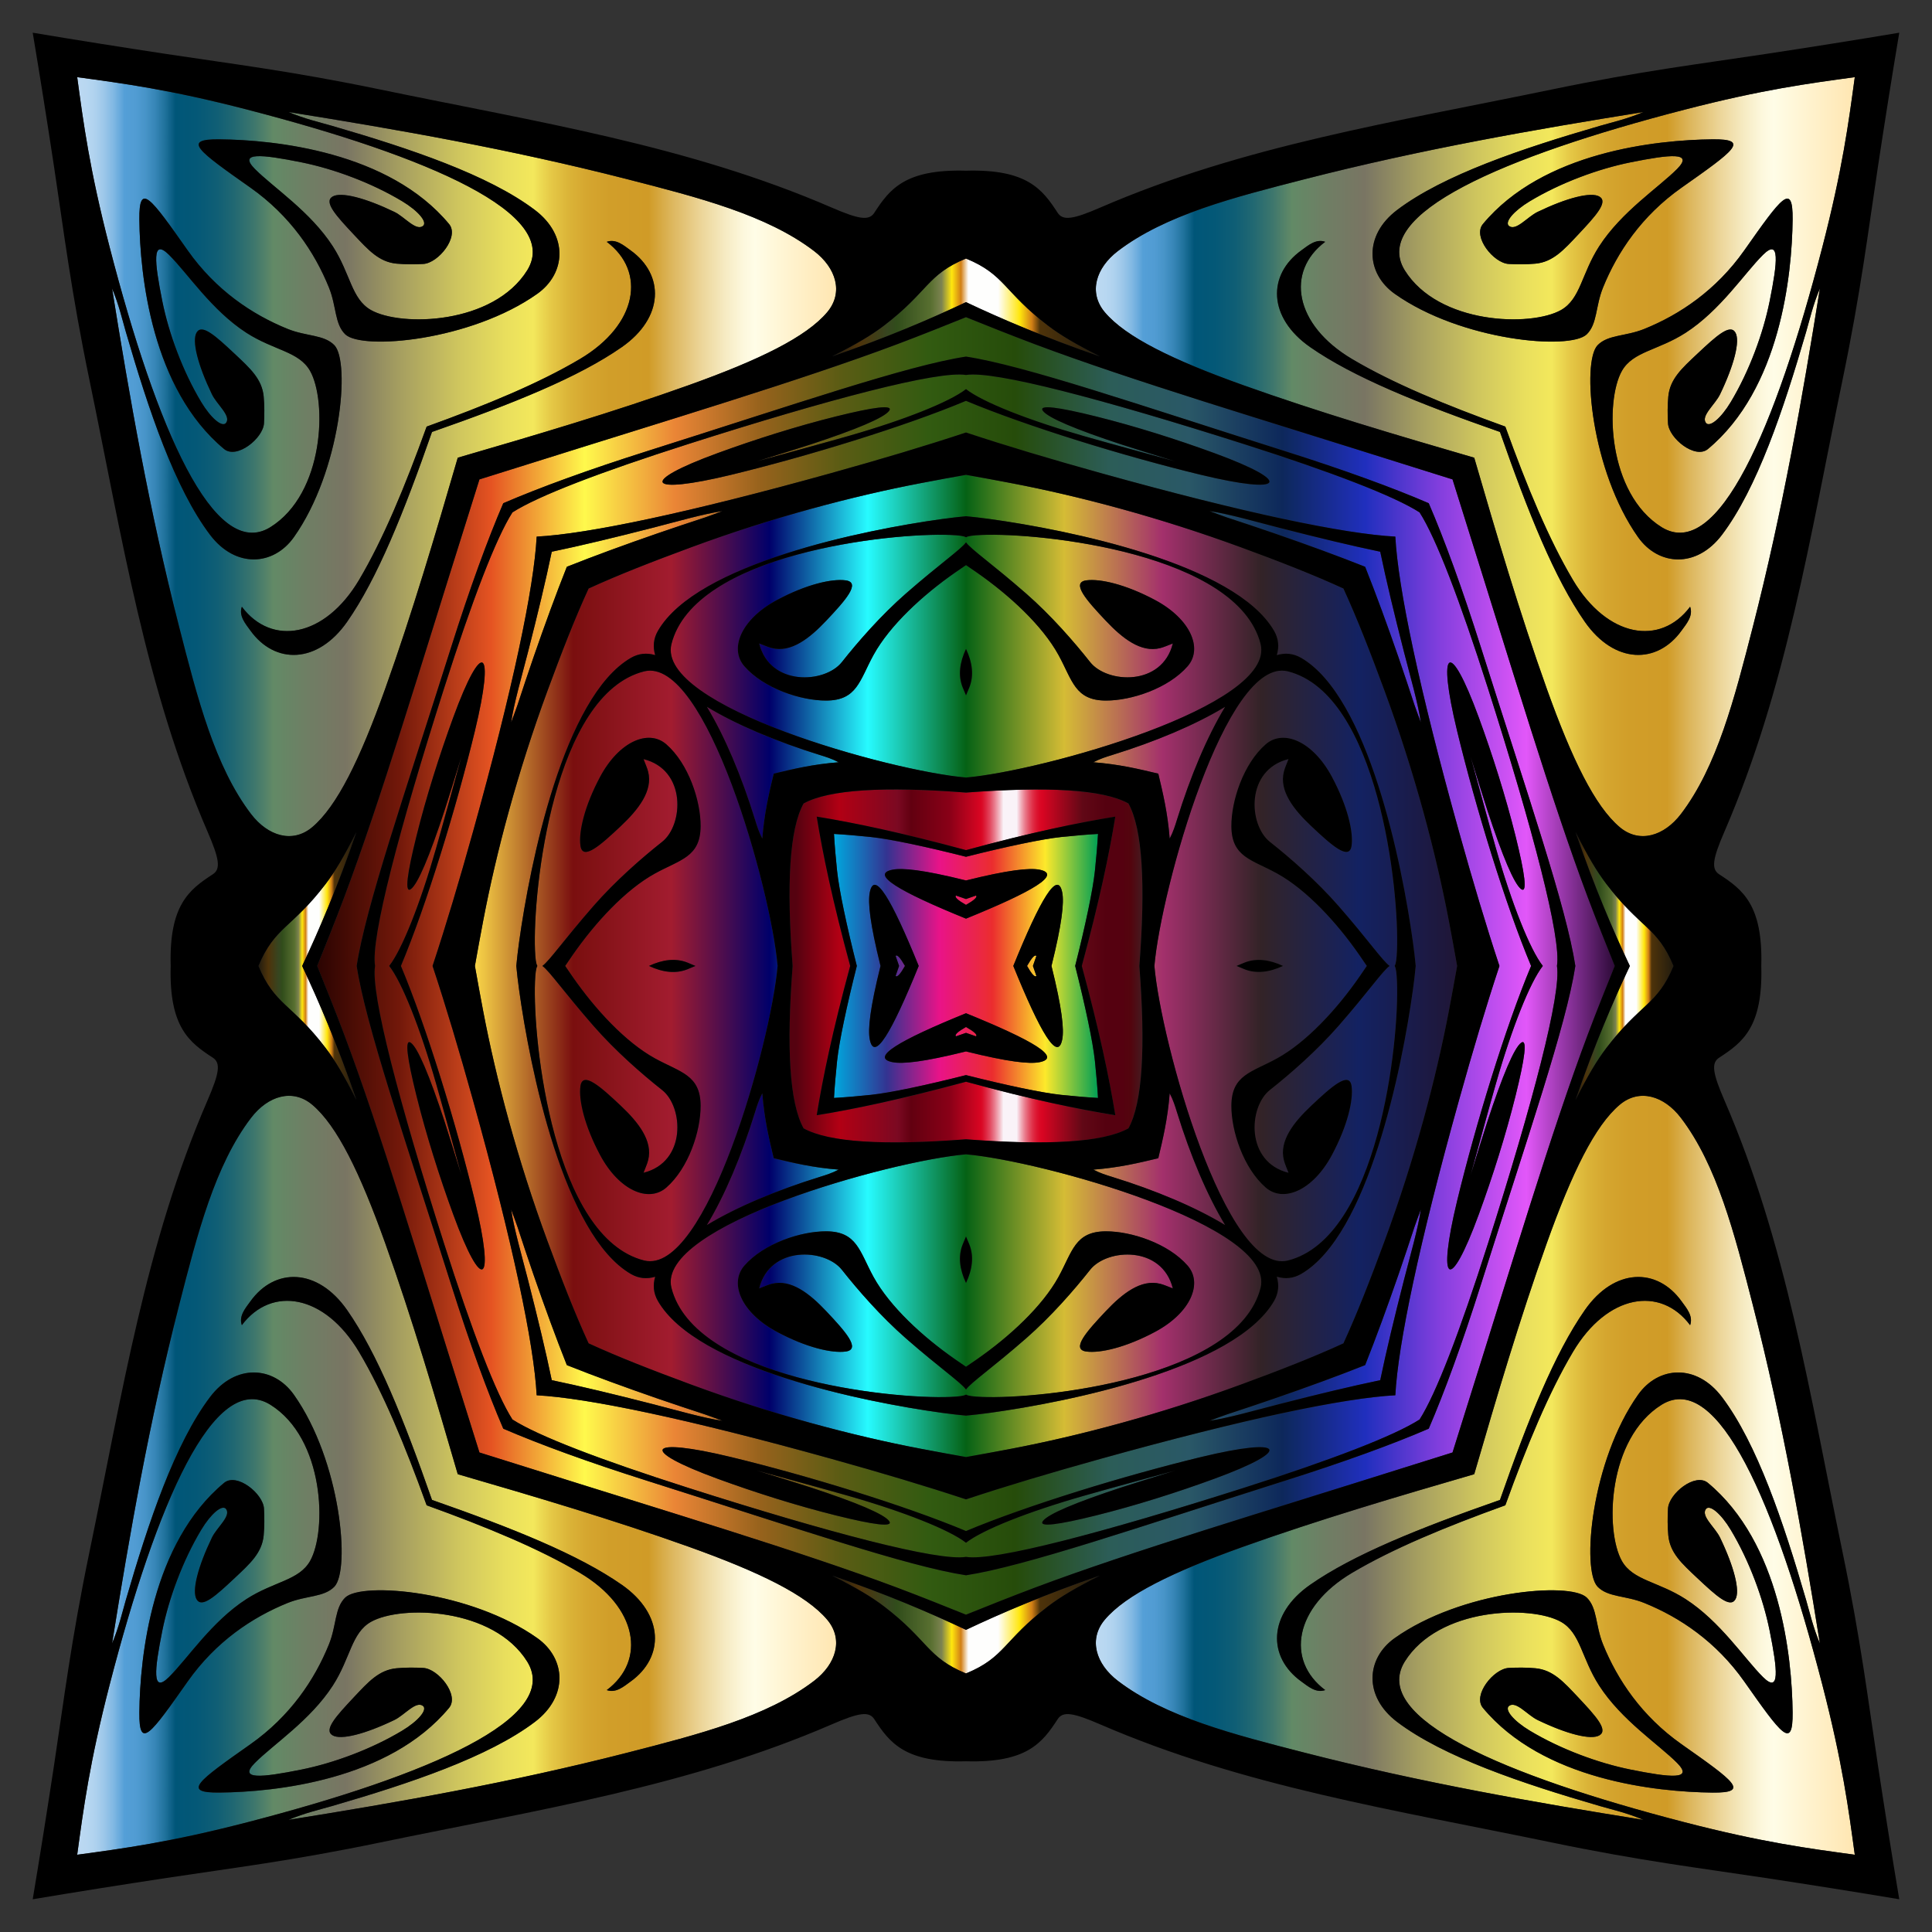
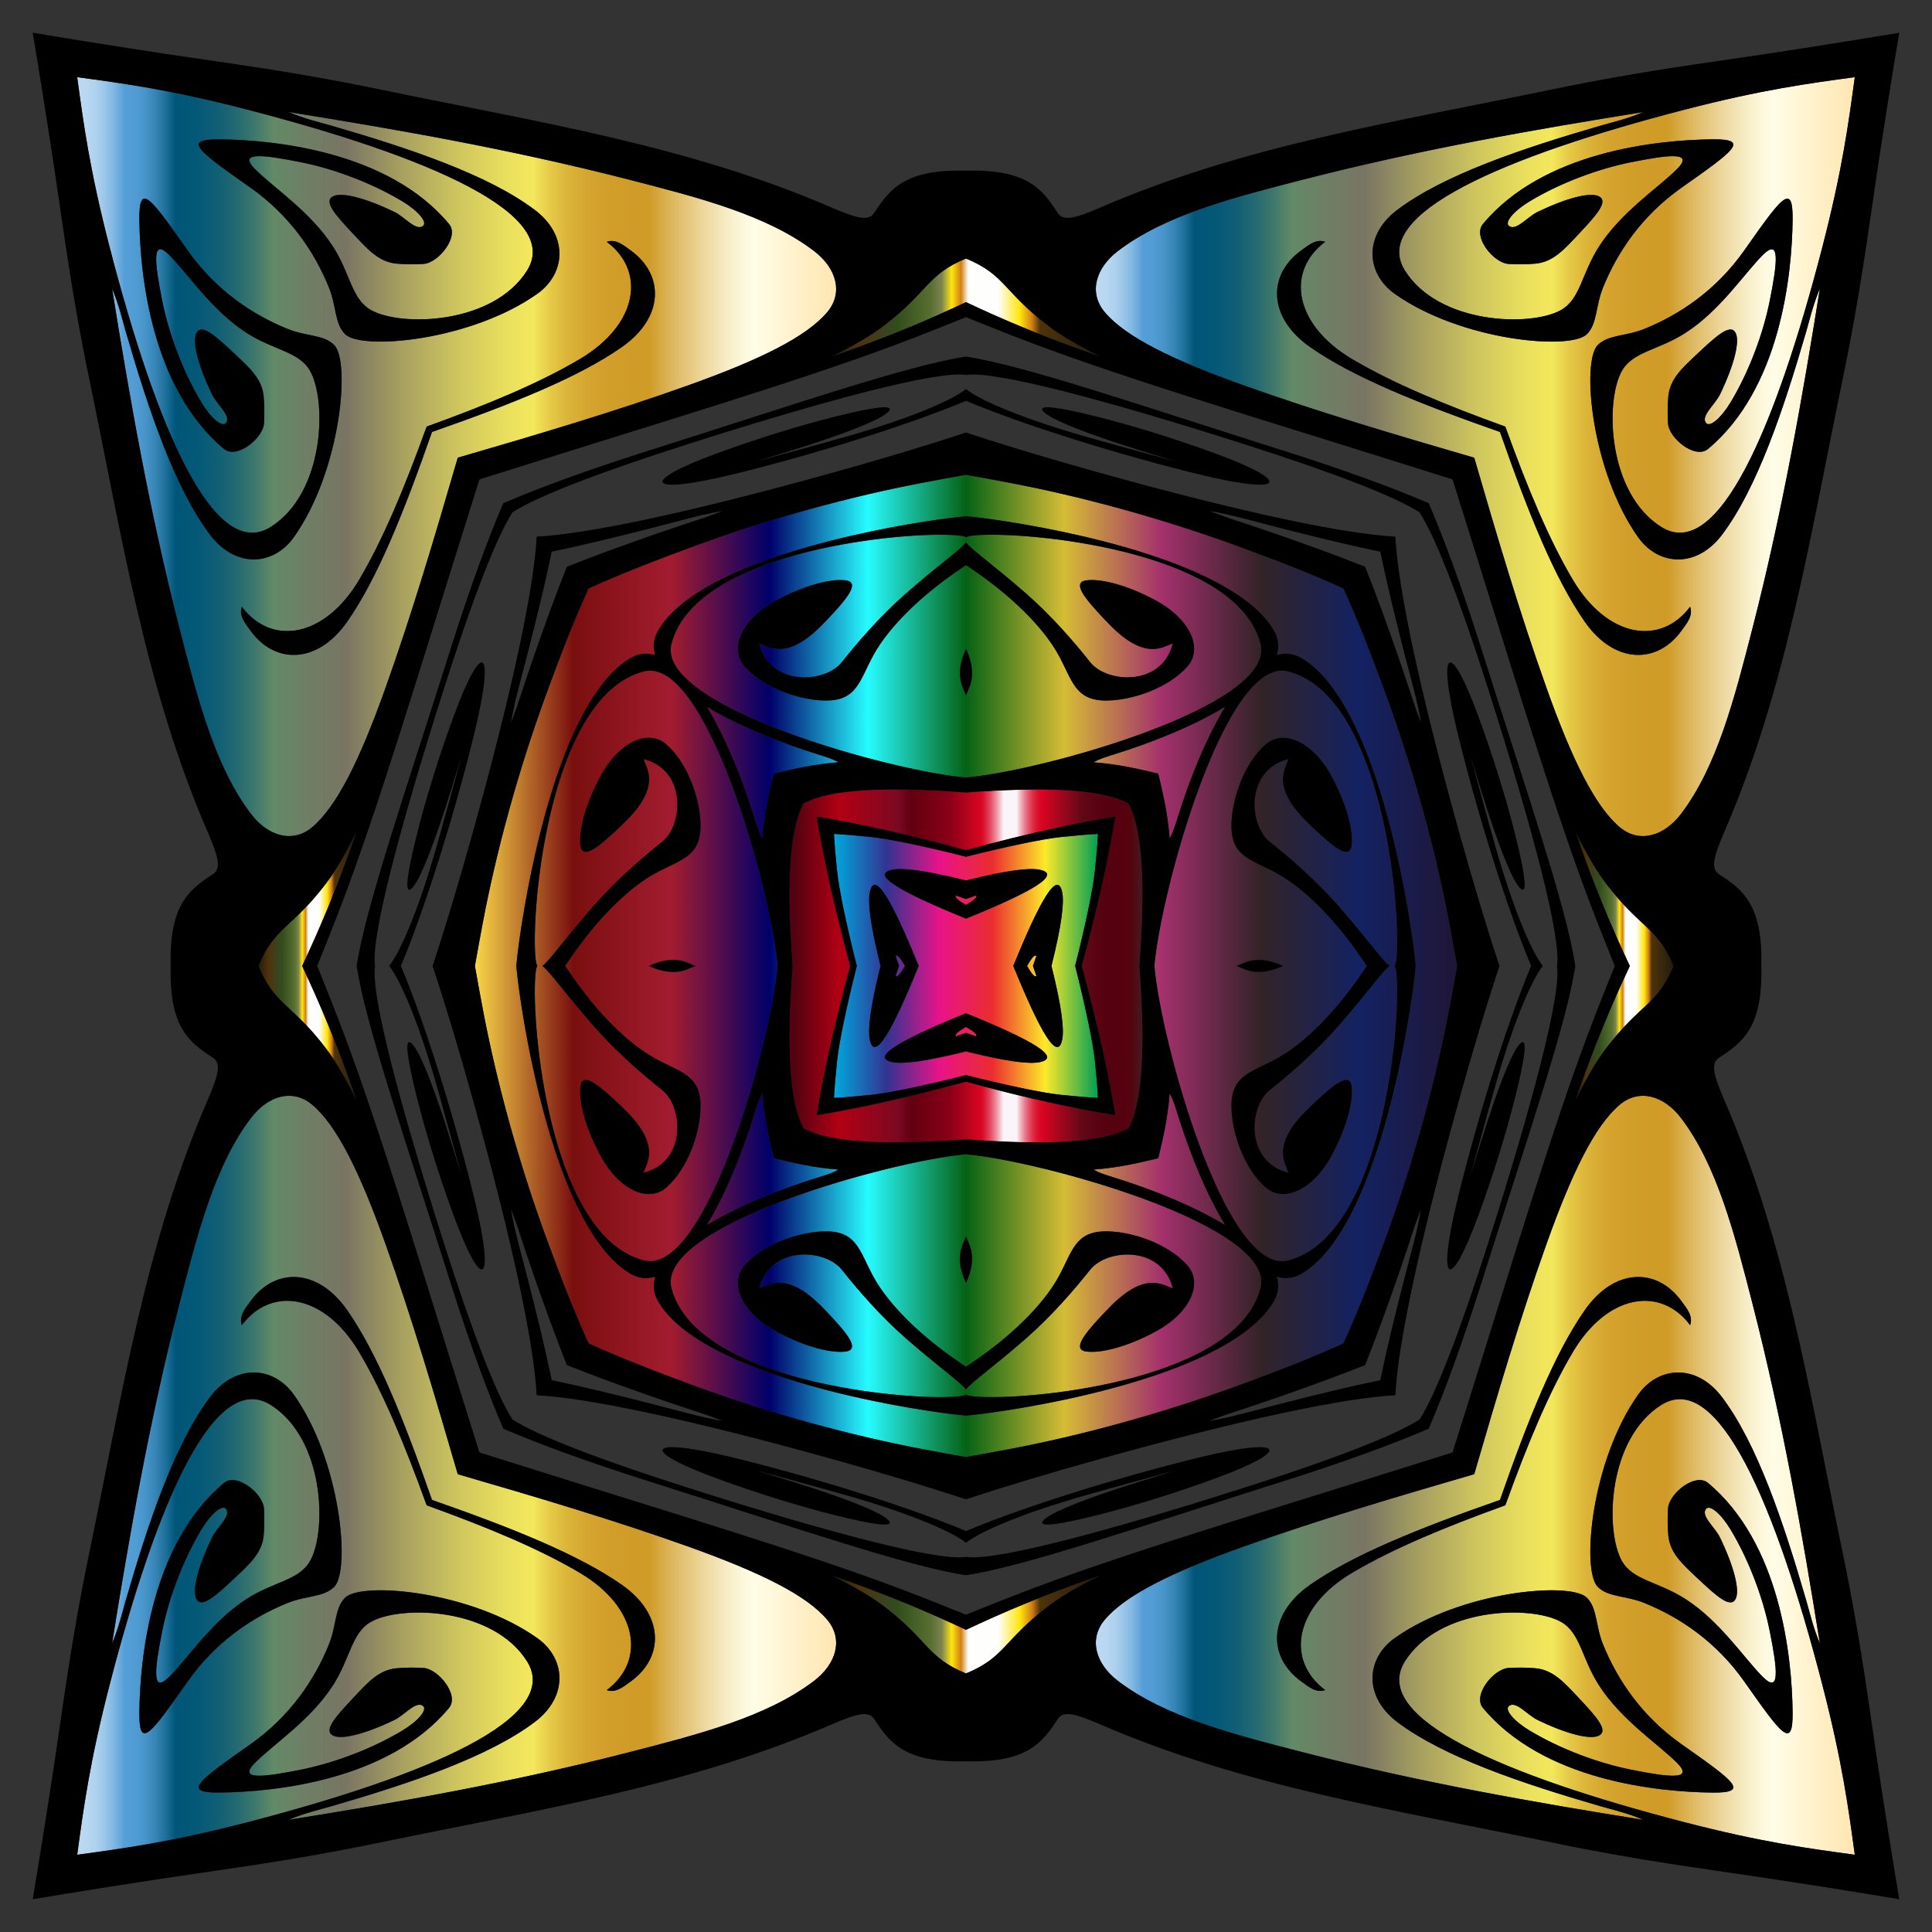
<svg xmlns="http://www.w3.org/2000/svg" enable-background="new 0 0 1656.074 1656.074" version="1.1" viewBox="0 0 1656.1 1656.1" xml:space="preserve">
  <rect x="0" y="0" width="1656.1" height="1656.1" fill="#333333" stroke="none" />
  <linearGradient id="i" x1="714.88" x2="941.2" y1="828.04" y2="828.04" gradientUnits="userSpaceOnUse">
    <stop stop-color="#00A8DE" offset="0" />
    <stop stop-color="#333391" offset=".2" />
    <stop stop-color="#E91388" offset=".4" />
    <stop stop-color="#EB2D2E" offset=".6" />
    <stop stop-color="#FDE92B" offset=".8" />
    <stop stop-color="#009E54" offset="1" />
  </linearGradient>
  <path d="m787.5 828.04c-23.459-57.73-38.124-82.437-41.959-62.978-1.689 8.7 0.189 26.663 9.223 62.978-9.034 36.315-10.912 54.278-9.223 62.978 3.835 19.459 18.5-5.248 41.959-62.978zm40.542 40.542c-57.73 23.459-82.437 38.124-62.978 41.959 8.7 1.689 26.663-0.189 62.978-9.223 36.315 9.034 54.278 10.912 62.978 9.223 19.459-3.835-5.248-18.5-62.978-41.959zm40.542-40.542c23.459 57.73 38.124 82.437 41.959 62.978 1.689-8.7-0.189-26.663-9.223-62.978 9.034-36.315 10.912-54.279 9.223-62.978-3.835-19.459-18.5 5.248-41.959 62.978zm-40.542-40.542c57.73-23.459 82.437-38.124 62.978-41.959-8.7-1.689-26.663 0.189-62.978 9.223-36.315-9.034-54.279-10.912-62.978-9.223-19.459 3.835 5.248 18.5 62.978 41.959zm-57.362 40.542c-0.976-2.759-1.965-5.661-2.974-8.558 1.339-1.537 4.196 1.838 8.005 8.558-3.808 6.72-6.665 10.094-8.005 8.558 1.008-2.897 1.998-5.799 2.974-8.558zm57.362 57.362c-2.759 0.976-5.661 1.965-8.558 2.974-1.537-1.339 1.838-4.196 8.558-8.005 6.72 3.808 10.094 6.665 8.558 8.005-2.897-1.008-5.799-1.998-8.558-2.974zm57.362-57.362c0.976 2.759 1.965 5.661 2.974 8.558-1.339 1.537-4.196-1.838-8.005-8.558 3.808-6.72 6.665-10.094 8.005-8.558-1.008 2.897-1.998 5.799-2.974 8.558zm-57.362-57.362c2.759-0.976 5.661-1.965 8.558-2.974 1.537 1.339-1.838 4.196-8.558 8.005-6.72-3.808-10.094-6.665-8.558-8.005 2.897 1.008 5.799 1.998 8.558 2.974zm-93.578 57.362c-8.695-34.371-15.2-65.064-16.931-81.49-1.215-11.592-2.122-22.219-2.65-31.669 9.45 0.527 20.077 1.435 31.669 2.65 16.425 1.731 47.119 8.236 81.49 16.931 34.371-8.695 65.064-15.2 81.49-16.931 11.592-1.215 22.219-2.122 31.669-2.65-0.527 9.45-1.435 20.077-2.65 31.669-1.731 16.425-8.236 47.119-16.931 81.49 8.695 34.371 15.2 65.064 16.931 81.49 1.215 11.592 2.123 22.219 2.65 31.669-9.45-0.527-20.077-1.435-31.669-2.65-16.425-1.731-47.119-8.236-81.49-16.931-34.371 8.695-65.064 15.2-81.49 16.931-11.592 1.215-22.219 2.123-31.669 2.65 0.527-9.45 1.435-20.077 2.65-31.669 1.731-16.425 8.236-47.119 16.931-81.49z" fill="url(#i)" />
  <linearGradient id="h" x1="407.06" x2="1249" y1="828.04" y2="828.04" gradientUnits="userSpaceOnUse">
    <stop stop-color="#F9D648" offset="0" />
    <stop stop-color="#7A0F0F" offset=".1" />
    <stop stop-color="#A21C2F" offset=".2" />
    <stop stop-color="#00006A" offset=".3" />
    <stop stop-color="#27FBFF" offset=".4" />
    <stop stop-color="#056215" offset=".5" />
    <stop stop-color="#D5BC35" offset=".6" />
    <stop stop-color="#A3306C" offset=".7" />
    <stop stop-color="#332327" offset=".8" />
    <stop stop-color="#132262" offset=".9" />
    <stop stop-color="#201636" offset="1" />
  </linearGradient>
  <path d="m663.21 663.21c-4.024 16.888-8.006 33.351-9.774 55.671-3.034-5.77-4.683-11.151-6.224-16.146-11.491-37.188-25.862-71.323-41.314-96.837 25.514 15.453 59.649 29.824 96.837 41.314 4.995 1.541 10.376 3.19 16.146 6.224-22.32 1.767-38.783 5.749-55.671 9.774zm0 329.66c16.888 4.024 33.351 8.006 55.671 9.774-5.77 3.034-11.151 4.683-16.146 6.224-37.188 11.491-71.323 25.862-96.837 41.314 15.453-25.514 29.824-59.649 41.314-96.837 1.541-4.995 3.19-10.376 6.224-16.146 1.767 22.32 5.749 38.783 9.774 55.671zm329.66 0c4.024-16.888 8.006-33.351 9.774-55.671 3.034 5.77 4.683 11.151 6.224 16.146 11.491 37.188 25.862 71.323 41.314 96.837-25.514-15.453-59.649-29.824-96.837-41.314-4.995-1.541-10.376-3.19-16.146-6.224 22.32-1.767 38.783-5.749 55.671-9.774zm0-329.66c-16.888-4.024-33.351-8.006-55.671-9.774 5.77-3.034 11.151-4.683 16.146-6.224 37.188-11.491 71.323-25.862 96.837-41.314-15.453 25.514-29.824 59.649-41.314 96.837-1.541 4.995-3.19 10.376-6.224 16.146-1.767-22.32-5.749-38.783-9.774-55.671zm-431.25-101.6c-7.1-2.131-14.084-1.519-20.793 2.328-57.668 33.344-86.565 176.39-95.848 243.5-1.025 7.434-1.83 14.303-2.417 20.595 0.587 6.293 1.393 13.162 2.417 20.595 9.283 67.114 38.18 210.16 95.848 243.5 6.708 3.848 13.692 4.459 20.793 2.328-2.131 7.101-1.519 14.085 2.328 20.793 33.344 57.668 176.39 86.565 243.5 95.848 7.434 1.025 14.303 1.83 20.595 2.417 6.293-0.587 13.162-1.393 20.595-2.417 67.114-9.283 210.16-38.18 243.5-95.848 3.848-6.708 4.459-13.692 2.328-20.793 7.101 2.131 14.085 1.519 20.793-2.328 57.668-33.344 86.565-176.39 95.848-243.5 1.025-7.434 1.83-14.303 2.417-20.595-0.587-6.293-1.393-13.162-2.417-20.595-9.283-67.114-38.18-210.16-95.848-243.5-6.708-3.848-13.692-4.459-20.793-2.328 2.131-7.1 1.519-14.084-2.328-20.793-33.344-57.668-176.39-86.565-243.5-95.848-7.434-1.025-14.303-1.83-20.595-2.417-6.293 0.587-13.162 1.393-20.595 2.417-67.114 9.283-210.16 38.18-243.5 95.848-3.848 6.708-4.459 13.692-2.328 20.793zm-77.145 266.42c1.997-2.952 4.063-5.979 6.198-9.061 19.682-28.4 45.595-56.305 70.71-70.154 21.882-12.051 39.055-14.093 39.176-40.63 0.077-21.608-10.223-53.413-29.429-70.153-15.167-13.179-40.432-2.594-56.755 27.933-13.404 25.094-18.468 47.204-16.841 58.989 1.877 13.368 17.431-0.575 34.635-16.802 14.921-14.08 27.642-30.083 23.404-46.651-0.876-3.411-2.359-6.575-3.959-10.771 37.007 9.233 34.325 56.379 15.984 70.892-17.642 13.94-40.103 33.559-58.8 54.924-25.266 28.899-37.649 46.975-43.854 51.484 6.205 4.508 18.588 22.585 43.854 51.484 18.698 21.365 41.159 40.984 58.8 54.924 18.342 14.513 21.024 61.659-15.984 70.892 1.6-4.196 3.082-7.36 3.959-10.771 4.238-16.568-8.483-32.57-23.404-46.651-17.204-16.227-32.757-30.17-34.635-16.802-1.628 11.785 3.437 33.895 16.841 58.989 16.323 30.527 41.588 41.112 56.755 27.933 19.206-16.74 29.507-48.545 29.429-70.153-0.12-26.538-17.293-28.579-39.176-40.63-25.116-13.849-51.028-41.754-70.71-70.154-2.135-3.082-4.202-6.109-6.198-9.061zm343.57 343.57c-2.952-1.997-5.979-4.063-9.061-6.198-28.4-19.682-56.305-45.595-70.154-70.71-12.051-21.883-14.093-39.055-40.63-39.176-21.608-0.077-53.413 10.223-70.153 29.429-13.179 15.167-2.594 40.432 27.933 56.755 25.094 13.404 47.204 18.468 58.989 16.841 13.368-1.877-0.575-17.431-16.802-34.634-14.08-14.92-30.083-27.642-46.651-23.404-3.411 0.877-6.575 2.359-10.771 3.959 9.233-37.007 56.379-34.325 70.892-15.984 13.94 17.642 33.559 40.103 54.924 58.8 28.899 25.266 46.975 37.65 51.484 43.854 4.508-6.205 22.585-18.588 51.484-43.854 21.365-18.698 40.984-41.159 54.924-58.8 14.513-18.342 61.659-21.024 70.892 15.984-4.196-1.6-7.36-3.082-10.771-3.959-16.568-4.238-32.57 8.483-46.651 23.404-16.227 17.204-30.17 32.757-16.802 34.634 11.785 1.628 33.895-3.437 58.989-16.841 30.527-16.323 41.112-41.588 27.933-56.755-16.74-19.206-48.545-29.507-70.153-29.429-26.538 0.12-28.579 17.293-40.63 39.176-13.849 25.116-41.754 51.028-70.154 70.71-3.082 2.135-6.109 4.202-9.061 6.198zm343.57-343.57c-1.997 2.952-4.063 5.979-6.198 9.061-19.682 28.4-45.595 56.305-70.71 70.154-21.883 12.051-39.055 14.093-39.176 40.63-0.077 21.608 10.223 53.413 29.429 70.153 15.167 13.179 40.432 2.594 56.755-27.933 13.404-25.094 18.468-47.204 16.841-58.989-1.877-13.368-17.431 0.575-34.634 16.802-14.92 14.08-27.642 30.083-23.404 46.651 0.877 3.411 2.359 6.575 3.959 10.771-37.007-9.233-34.325-56.379-15.984-70.892 17.642-13.94 40.103-33.559 58.8-54.924 25.266-28.899 37.65-46.975 43.854-51.484-6.205-4.508-18.588-22.585-43.854-51.484-18.698-21.365-41.159-40.984-58.8-54.924-18.342-14.513-21.024-61.659 15.984-70.892-1.6 4.196-3.082 7.36-3.959 10.771-4.238 16.568 8.483 32.57 23.404 46.651 17.204 16.227 32.757 30.17 34.634 16.802 1.628-11.785-3.437-33.895-16.841-58.989-16.323-30.527-41.588-41.112-56.755-27.933-19.206 16.74-29.507 48.545-29.429 70.153 0.12 26.538 17.293 28.579 39.176 40.63 25.116 13.849 51.028 41.754 70.71 70.154 2.135 3.082 4.202 6.109 6.198 9.061zm-343.57-343.57c2.952 1.997 5.979 4.063 9.061 6.198 28.4 19.682 56.305 45.595 70.154 70.71 12.051 21.882 14.093 39.055 40.63 39.176 21.608 0.077 53.413-10.223 70.153-29.429 13.179-15.167 2.594-40.432-27.933-56.755-25.094-13.404-47.204-18.468-58.989-16.841-13.368 1.877 0.575 17.431 16.802 34.635 14.08 14.921 30.083 27.642 46.651 23.404 3.411-0.876 6.575-2.359 10.771-3.959-9.233 37.007-56.379 34.325-70.892 15.984-13.94-17.642-33.559-40.103-54.924-58.8-28.899-25.266-46.975-37.649-51.484-43.854-4.508 6.205-22.585 18.588-51.484 43.854-21.365 18.698-40.984 41.159-54.924 58.8-14.513 18.342-61.659 21.024-70.892-15.984 4.196 1.6 7.36 3.082 10.771 3.959 16.568 4.238 32.57-8.483 46.651-23.404 16.227-17.204 30.17-32.757 16.802-34.635-11.785-1.628-33.895 3.437-58.989 16.841-30.527 16.323-41.112 41.588-27.933 56.755 16.74 19.206 48.545 29.507 70.153 29.429 26.538-0.12 28.579-17.293 40.63-39.176 13.849-25.116 41.754-51.028 70.154-70.71 3.082-2.135 6.109-4.202 9.061-6.198zm-367.43 343.57c-1.212-1.927-1.724-6.388-2.027-13.584-2.091-51.57 16.129-219.42 93.604-238.93 53.093-13.027 108.73 187.14 114.36 252.51-5.624 65.375-61.264 265.54-114.36 252.51-77.475-19.514-95.695-187.36-93.604-238.93 0.303-7.196 0.815-11.657 2.027-13.584zm367.43 367.43c-1.927 1.212-6.388 1.724-13.584 2.027-51.57 2.091-219.42-16.129-238.93-93.604-13.027-53.093 187.14-108.73 252.51-114.36 65.375 5.624 265.54 61.264 252.51 114.36-19.514 77.475-187.36 95.695-238.93 93.604-7.196-0.303-11.657-0.815-13.584-2.027zm367.43-367.43c1.212 1.927 1.724 6.388 2.027 13.584 2.091 51.57-16.129 219.42-93.604 238.93-53.093 13.028-108.73-187.14-114.36-252.51 5.624-65.375 61.264-265.54 114.36-252.51 77.475 19.515 95.695 187.36 93.604 238.93-0.303 7.196-0.815 11.657-2.027 13.584zm-367.43-367.43c1.927-1.212 6.388-1.724 13.584-2.027 51.57-2.091 219.42 16.129 238.93 93.604 13.028 53.093-187.14 108.73-252.51 114.36-65.375-5.624-265.54-61.264-252.51-114.36 19.515-77.475 187.36-95.695 238.93-93.604 7.196 0.303 11.657 0.815 13.584 2.027zm-231.92 367.43c-2.267-0.996-4.596-1.971-6.989-2.917-9.995-3.93-21.196-2.576-32.851 2.917 11.654 5.493 22.856 6.847 32.851 2.917 2.393-0.947 4.723-1.921 6.989-2.917zm231.92 231.92c-0.996 2.267-1.971 4.596-2.917 6.989-3.93 9.995-2.576 21.196 2.917 32.851 5.493-11.654 6.847-22.856 2.917-32.851-0.947-2.393-1.921-4.723-2.917-6.989zm231.92-231.92c2.267 0.996 4.596 1.971 6.989 2.917 9.995 3.93 21.196 2.576 32.851-2.917-11.654-5.493-22.856-6.847-32.851-2.917-2.393 0.947-4.723 1.921-6.989 2.917zm-231.92-231.92c0.996-2.267 1.971-4.596 2.917-6.989 3.93-9.995 2.576-21.196-2.917-32.851-5.493 11.654-6.847 22.856-2.917 32.851 0.947 2.393 1.921 4.723 2.917 6.989zm-420.97 231.92c2.202-12.459 4.554-25.309 7.094-38.656 11.138-58.46 29.339-127.19 55.096-197.12 12.11-32.862 23.618-62.397 35.273-87.737 25.34-11.655 54.876-23.163 87.737-35.273 69.93-25.756 138.66-43.958 197.12-55.096 13.347-2.54 26.198-4.892 38.656-7.094 12.459 2.202 25.309 4.554 38.656 7.094 58.46 11.138 127.19 29.339 197.12 55.096 32.862 12.11 62.397 23.618 87.737 35.273 11.655 25.34 23.163 54.876 35.273 87.737 25.756 69.93 43.958 138.66 55.096 197.12 2.54 13.347 4.892 26.198 7.094 38.656-2.202 12.459-4.554 25.309-7.094 38.656-11.138 58.46-29.339 127.19-55.096 197.12-12.111 32.862-23.618 62.397-35.273 87.737-25.34 11.655-54.876 23.163-87.737 35.273-69.931 25.756-138.66 43.958-197.12 55.096-13.347 2.54-26.198 4.892-38.656 7.094-12.459-2.202-25.309-4.554-38.656-7.094-58.46-11.138-127.19-29.339-197.12-55.096-32.862-12.111-62.397-23.618-87.737-35.273-11.655-25.34-23.163-54.876-35.273-87.737-25.756-69.931-43.958-138.66-55.096-197.12-2.54-13.347-4.892-26.198-7.094-38.656z" fill="url(#h)" />
  <linearGradient id="g" x1="271.93" x2="1384.1" y1="828.04" y2="828.04" gradientUnits="userSpaceOnUse">
    <stop stop-color="#2B0401" offset="0" />
    <stop stop-color="#72180A" offset=".063" />
    <stop stop-color="#E55322" offset=".134" />
    <stop stop-color="#FFF94C" offset=".206" />
    <stop stop-color="#EA8536" offset=".276" />
    <stop stop-color="#96621C" offset=".342" />
    <stop stop-color="#5B5C14" offset=".403" />
    <stop stop-color="#325B11" offset=".471" />
    <stop stop-color="#264C0A" offset=".538" />
    <stop stop-color="#2C5D58" offset=".611" />
    <stop stop-color="#2A5867" offset=".672" />
    <stop stop-color="#0D285B" offset=".744" />
    <stop stop-color="#202FBE" offset=".808" />
    <stop stop-color="#813EDD" offset=".864" />
    <stop stop-color="#E257F9" offset=".932" />
    <stop stop-color="#2D0B38" offset="1" />
  </linearGradient>
-   <path d="m485.88 485.88c-9.335 23.476-18.816 49.382-28.665 77.836-4.582 13.244-9.083 26.847-13.644 40.725-1.327 4.03-2.976 8.089-5.43 14.851 2.149-15.482 9.311-40.337 14.343-59.953 8.471-33.053 15.376-61.878 20.473-86.382 24.504-5.097 53.329-12.002 86.382-20.473 19.616-5.032 44.471-12.194 59.953-14.343-6.762 2.455-10.821 4.103-14.851 5.43-13.878 4.561-27.48 9.062-40.725 13.644-28.453 9.849-54.36 19.33-77.836 28.665zm0 684.31c23.476 9.335 49.382 18.816 77.836 28.665 13.244 4.582 26.847 9.083 40.725 13.644 4.03 1.327 8.089 2.976 14.851 5.43-15.482-2.149-40.337-9.311-59.953-14.343-33.053-8.471-61.878-15.376-86.382-20.473-5.097-24.504-12.002-53.329-20.473-86.382-5.032-19.616-12.194-44.471-14.343-59.953 2.455 6.762 4.103 10.821 5.43 14.851 4.561 13.878 9.062 27.48 13.644 40.725 9.849 28.453 19.33 54.359 28.665 77.835zm684.31 0c9.335-23.476 18.816-49.382 28.665-77.836 4.582-13.244 9.083-26.847 13.644-40.725 1.327-4.03 2.976-8.089 5.43-14.851-2.149 15.482-9.311 40.337-14.343 59.953-8.471 33.053-15.376 61.878-20.473 86.382-24.504 5.097-53.329 12.002-86.382 20.473-19.616 5.032-44.471 12.194-59.953 14.343 6.762-2.455 10.821-4.103 14.851-5.43 13.878-4.561 27.48-9.062 40.725-13.644 28.453-9.849 54.359-19.33 77.835-28.665zm0-684.31c-23.476-9.335-49.382-18.816-77.836-28.665-13.244-4.582-26.847-9.083-40.725-13.644-4.03-1.327-8.089-2.976-14.851-5.43 15.482 2.149 40.337 9.311 59.953 14.343 33.053 8.471 61.878 15.376 86.382 20.473 5.097 24.504 12.002 53.329 20.473 86.382 5.032 19.616 12.194 44.471 14.343 59.953-2.455-6.762-4.103-10.821-5.43-14.851-4.561-13.878-9.062-27.48-13.644-40.725-9.849-28.453-19.33-54.36-28.665-77.836zm-738.8-54.496c-13.323 30.878-28.617 72.709-44.698 123.48-40.441 127.72-73.155 222.28-80.977 273.17 7.822 50.891 40.536 145.45 80.977 273.17 16.081 50.775 31.375 92.606 44.698 123.48 30.878 13.323 72.709 28.617 123.48 44.698 127.72 40.441 222.28 73.155 273.17 80.977 50.891-7.822 145.45-40.536 273.17-80.977 50.775-16.081 92.606-31.375 123.48-44.698 13.323-30.878 28.617-72.709 44.698-123.48 40.441-127.72 73.155-222.28 80.977-273.17-7.822-50.891-40.536-145.45-80.977-273.17-16.081-50.775-31.375-92.606-44.698-123.48-30.878-13.323-72.709-28.617-123.48-44.698-127.72-40.441-222.28-73.155-273.17-80.977-50.891 7.822-145.45 40.536-273.17 80.977-50.775 16.081-92.606 31.375-123.48 44.698zm-87.749 396.65c21.948-52.27 47.589-136.03 63.406-201.34 17.389-71.89 6.571-80.357-18.64-11.441-11.654 31.881-22.957 67.427-31.417 101.42-8.027 32.247-10.35 49.495-4.806 45.496 5.921-4.312 15.885-27.794 29.024-67.889 3.721-11.357 7.388-23.488 14.354-45.769-9.165 33.296-15.238 55.842-21.752 78.639-13.732 48.02-29.234 86.842-40.206 100.89 10.972 14.047 26.474 52.868 40.206 100.89 6.514 22.797 12.587 45.343 21.752 78.639-6.965-22.281-10.632-34.412-14.354-45.769-13.14-40.094-23.103-63.576-29.024-67.889-5.544-4-3.221 13.248 4.806 45.496 8.46 33.989 19.763 69.535 31.417 101.42 25.211 68.916 36.029 60.449 18.64-11.441-15.817-65.315-41.458-149.07-63.406-201.34zm484.4 484.4c-52.27-21.948-136.03-47.589-201.34-63.406-71.89-17.388-80.357-6.571-11.441 18.64 31.881 11.654 67.427 22.957 101.42 31.417 32.247 8.027 49.495 10.35 45.496 4.806-4.312-5.921-27.794-15.885-67.889-29.024-11.357-3.721-23.488-7.388-45.769-14.354 33.296 9.165 55.842 15.238 78.639 21.752 48.02 13.732 86.842 29.234 100.89 40.206 14.047-10.972 52.868-26.474 100.89-40.206 22.797-6.514 45.343-12.587 78.639-21.752-22.281 6.965-34.412 10.632-45.769 14.354-40.094 13.14-63.576 23.103-67.889 29.024-4 5.544 13.248 3.221 45.496-4.806 33.989-8.46 69.535-19.763 101.42-31.417 68.916-25.211 60.449-36.029-11.441-18.64-65.315 15.817-149.07 41.458-201.34 63.406zm484.4-484.4c-21.948 52.27-47.589 136.03-63.406 201.34-17.388 71.89-6.571 80.357 18.64 11.441 11.654-31.881 22.957-67.427 31.417-101.42 8.027-32.247 10.35-49.495 4.806-45.496-5.921 4.312-15.885 27.794-29.024 67.889-3.721 11.357-7.388 23.488-14.354 45.769 9.165-33.296 15.238-55.842 21.752-78.639 13.732-48.02 29.234-86.842 40.206-100.89-10.972-14.047-26.474-52.869-40.206-100.89-6.514-22.797-12.587-45.343-21.752-78.639 6.965 22.281 10.632 34.412 14.354 45.769 13.14 40.094 23.103 63.576 29.024 67.889 5.544 3.999 3.221-13.248-4.806-45.496-8.46-33.989-19.763-69.535-31.417-101.42-25.211-68.916-36.029-60.449-18.64 11.441 15.817 65.315 41.458 149.07 63.406 201.34zm-484.4-484.4c52.27 21.948 136.03 47.589 201.34 63.406 71.89 17.389 80.357 6.571 11.441-18.64-31.881-11.654-67.427-22.957-101.42-31.417-32.247-8.027-49.495-10.35-45.496-4.806 4.312 5.921 27.794 15.885 67.889 29.024 11.357 3.721 23.488 7.388 45.769 14.354-33.296-9.165-55.842-15.238-78.639-21.752-48.02-13.732-86.842-29.234-100.89-40.206-14.047 10.972-52.869 26.474-100.89 40.206-22.797 6.514-45.343 12.587-78.639 21.752 22.281-6.965 34.412-10.632 45.769-14.354 40.094-13.14 63.576-23.103 67.889-29.024 3.999-5.544-13.248-3.221-45.496 4.806-33.989 8.46-69.535 19.763-101.42 31.417-68.916 25.211-60.449 36.029 11.441 18.64 65.315-15.817 149.07-41.458 201.34-63.406zm-506.56 484.4c-3.909-23.696 20.765-117.63 59.17-238.04 24.179-75.779 44.529-128.83 58.604-150.75 21.917-14.076 74.971-34.425 150.75-58.604 120.41-38.405 214.34-63.078 238.04-59.17 23.696-3.909 117.63 20.765 238.04 59.17 75.779 24.179 128.83 44.529 150.75 58.604 14.076 21.917 34.425 74.971 58.604 150.75 38.405 120.41 63.078 214.34 59.17 238.04 3.909 23.696-20.765 117.63-59.17 238.04-24.179 75.779-44.529 128.83-58.604 150.75-21.917 14.076-74.971 34.425-150.75 58.604-120.41 38.405-214.34 63.078-238.04 59.17-23.696 3.909-117.63-20.765-238.04-59.17-75.779-24.179-128.83-44.529-150.75-58.604-14.076-21.917-34.425-74.971-58.604-150.75-38.405-120.41-63.078-214.34-59.17-238.04zm138.54-368.02c-2.27 43.65-20.44 130.44-54.498 252.66-11.945 42.844-23.319 80.868-34.739 115.36 11.42 34.489 22.795 72.513 34.739 115.36 34.058 122.22 52.228 209.01 54.498 252.66 43.65 2.27 130.44 20.44 252.66 54.498 42.844 11.945 80.868 23.319 115.36 34.739 34.489-11.42 72.513-22.795 115.36-34.739 122.22-34.058 209.01-52.227 252.66-54.498 2.27-43.65 20.44-130.44 54.498-252.66 11.945-42.844 23.319-80.868 34.739-115.36-11.42-34.489-22.795-72.513-34.739-115.36-34.058-122.22-52.227-209.01-54.498-252.66-43.65-2.27-130.44-20.44-252.66-54.498-42.844-11.945-80.868-23.319-115.36-34.739-34.489 11.42-72.513 22.795-115.36 34.739-122.22 34.058-209.01 52.228-252.66 54.498zm-188.09 368.02c7.178-17.901 15.069-37.418 23.162-58.965 31.097-82.816 65.193-197.09 103.66-319.09 4.13-13.097 8.199-26.126 12.227-39.006 12.879-4.028 25.909-8.097 39.006-12.227 122-38.465 236.28-72.561 319.09-103.66 21.546-8.093 41.063-15.984 58.965-23.162 17.901 7.178 37.418 15.069 58.965 23.162 82.816 31.097 197.09 65.193 319.09 103.66 13.097 4.13 26.127 8.199 39.006 12.227 4.028 12.879 8.097 25.909 12.227 39.006 38.465 122 72.561 236.28 103.66 319.09 8.093 21.546 15.984 41.063 23.162 58.965-7.178 17.901-15.069 37.418-23.162 58.965-31.097 82.816-65.193 197.09-103.66 319.09-4.13 13.097-8.199 26.127-12.227 39.006-12.879 4.028-25.909 8.097-39.006 12.227-122 38.465-236.28 72.561-319.09 103.66-21.546 8.093-41.063 15.984-58.965 23.162-17.901-7.178-37.418-15.069-58.965-23.162-82.816-31.097-197.09-65.193-319.09-103.66-13.097-4.13-26.126-8.199-39.006-12.227-4.028-12.879-8.097-25.909-12.227-39.006-38.465-122-72.561-236.28-103.66-319.09-8.093-21.546-15.984-41.063-23.162-58.965z" fill="url(#g)" />
  <linearGradient id="f" x1="676.77" x2="979.31" y1="828.04" y2="828.04" gradientUnits="userSpaceOnUse">
    <stop stop-color="#550210" offset=".018" />
    <stop stop-color="#B20014" offset=".141" />
    <stop stop-color="#7B0922" offset=".306" />
    <stop stop-color="#620010" offset=".345" />
    <stop stop-color="#890017" offset=".453" />
    <stop stop-color="#D90522" offset=".542" />
    <stop stop-color="#DA0D29" offset=".547" />
    <stop stop-color="#DD243E" offset=".556" />
    <stop stop-color="#E2485F" offset=".568" />
    <stop stop-color="#E97C8D" offset=".581" />
    <stop stop-color="#F2BCC6" offset=".595" />
    <stop stop-color="#FAF3F8" offset=".606" />
    <stop stop-color="#FAF3F8" offset=".644" />
    <stop stop-color="#F8E5EC" offset=".646" />
    <stop stop-color="#F0ABB7" offset=".657" />
    <stop stop-color="#E97889" offset=".668" />
    <stop stop-color="#E34F64" offset=".679" />
    <stop stop-color="#DF2F47" offset=".689" />
    <stop stop-color="#DC1833" offset=".699" />
    <stop stop-color="#DA0A26" offset=".708" />
    <stop stop-color="#D90522" offset=".716" />
    <stop stop-color="#610816" offset=".83" />
    <stop stop-color="#550110" offset=".896" />
    <stop stop-color="#550110" offset=".943" />
    <stop stop-color="#53050E" offset=".967" />
    <stop stop-color="#441A20" offset="1" />
  </linearGradient>
  <path d="m679.41 828.04c-5.38-70.296-2.702-117.34 9.378-139.24 21.901-12.08 68.948-14.758 139.24-9.378 70.296-5.38 117.34-2.702 139.24 9.378 12.08 21.901 14.758 68.948 9.378 139.24 5.38 70.296 2.702 117.34-9.378 139.24-21.901 12.08-68.948 14.758-139.24 9.378-70.296 5.38-117.34 2.702-139.24-9.378-12.08-21.901-14.758-68.948-9.378-139.24zm20.639-127.98c5.378 32.894 13.642 72.356 28.724 127.98-15.082 55.628-23.346 95.09-28.724 127.98 32.894-5.378 72.356-13.642 127.98-28.724 55.628 15.082 95.09 23.346 127.98 28.724-5.378-32.894-13.642-72.356-28.724-127.98 15.082-55.628 23.346-95.09 28.724-127.98-32.894 5.378-72.356 13.642-127.98 28.724-55.628-15.081-95.09-23.346-127.98-28.724z" fill="url(#f)" />
  <linearGradient id="e" x1="-88.135" x2="-1.448" y1="802.95" y2="802.95" gradientTransform="matrix(.968 0 0 -.968 306.88 1604.9)" gradientUnits="userSpaceOnUse">
    <stop stop-color="#221C0F" offset=".003" />
    <stop stop-color="#4E330A" offset=".101" />
    <stop stop-color="#374520" offset=".204" />
    <stop stop-color="#314D1B" offset=".242" />
    <stop stop-color="#586F30" offset=".368" />
    <stop stop-color="#7C8350" offset=".409" />
    <stop stop-color="#FFE60D" offset=".447" />
    <stop stop-color="#D27F15" offset=".481" />
    <stop stop-color="#FEFEFD" offset=".509" />
    <stop stop-color="#FEFEFD" offset=".62" />
    <stop stop-color="#FFE60D" offset=".701" />
    <stop stop-color="#D27F15" offset=".746" />
    <stop stop-color="#4E330A" offset=".776" />
    <stop stop-color="#221C0F" offset="1" />
  </linearGradient>
  <path d="m221.61 828.04c13.78-33.509 28.34-32.058 57.57-70.351 7.838-10.288 15.625-23.125 26.304-44.371-15.917 46.377-32.041 84.214-46.479 114.72 14.438 30.508 30.562 68.344 46.479 114.72-10.679-21.246-18.466-34.082-26.304-44.371-29.23-38.294-43.789-36.842-57.57-70.351z" fill="url(#e)" />
  <linearGradient id="d" x1="713.31" x2="942.76" y1="263.54" y2="263.54" gradientUnits="userSpaceOnUse">
    <stop stop-color="#221C0F" offset=".003" />
    <stop stop-color="#4E330A" offset=".101" />
    <stop stop-color="#374520" offset=".204" />
    <stop stop-color="#314D1B" offset=".242" />
    <stop stop-color="#586F30" offset=".368" />
    <stop stop-color="#7C8350" offset=".409" />
    <stop stop-color="#FFE60D" offset=".447" />
    <stop stop-color="#D27F15" offset=".481" />
    <stop stop-color="#FEFEFD" offset=".509" />
    <stop stop-color="#FEFEFD" offset=".62" />
    <stop stop-color="#FFE60D" offset=".701" />
    <stop stop-color="#D27F15" offset=".746" />
    <stop stop-color="#4E330A" offset=".776" />
    <stop stop-color="#221C0F" offset="1" />
  </linearGradient>
  <path d="m828.04 221.61c33.509 13.78 32.058 28.34 70.351 57.57 10.288 7.838 23.125 15.625 44.371 26.304-46.377-15.917-84.214-32.041-114.72-46.479-30.508 14.438-68.344 30.562-114.72 46.479 21.246-10.679 34.082-18.466 44.371-26.304 38.294-29.23 36.842-43.789 70.351-57.57z" fill="url(#d)" />
  <linearGradient id="c" x1="1350.6" x2="1434.5" y1="828.04" y2="828.04" gradientUnits="userSpaceOnUse">
    <stop stop-color="#221C0F" offset=".003" />
    <stop stop-color="#4E330A" offset=".101" />
    <stop stop-color="#374520" offset=".204" />
    <stop stop-color="#314D1B" offset=".242" />
    <stop stop-color="#586F30" offset=".368" />
    <stop stop-color="#7C8350" offset=".409" />
    <stop stop-color="#FFE60D" offset=".447" />
    <stop stop-color="#D27F15" offset=".481" />
    <stop stop-color="#FEFEFD" offset=".509" />
    <stop stop-color="#FEFEFD" offset=".62" />
    <stop stop-color="#FFE60D" offset=".701" />
    <stop stop-color="#D27F15" offset=".746" />
    <stop stop-color="#4E330A" offset=".776" />
    <stop stop-color="#221C0F" offset="1" />
  </linearGradient>
  <path d="m1434.5 828.04c-13.78 33.509-28.34 32.058-57.57 70.351-7.838 10.288-15.625 23.125-26.304 44.371 15.917-46.377 32.041-84.214 46.479-114.72-14.438-30.508-30.562-68.344-46.479-114.72 10.679 21.246 18.466 34.082 26.304 44.371 29.23 38.294 43.789 36.842 57.57 70.351z" fill="url(#c)" />
  <linearGradient id="b" x1="713.31" x2="942.76" y1="1392.5" y2="1392.5" gradientUnits="userSpaceOnUse">
    <stop stop-color="#221C0F" offset=".003" />
    <stop stop-color="#4E330A" offset=".101" />
    <stop stop-color="#374520" offset=".204" />
    <stop stop-color="#314D1B" offset=".242" />
    <stop stop-color="#586F30" offset=".368" />
    <stop stop-color="#7C8350" offset=".409" />
    <stop stop-color="#FFE60D" offset=".447" />
    <stop stop-color="#D27F15" offset=".481" />
    <stop stop-color="#FEFEFD" offset=".509" />
    <stop stop-color="#FEFEFD" offset=".62" />
    <stop stop-color="#FFE60D" offset=".701" />
    <stop stop-color="#D27F15" offset=".746" />
    <stop stop-color="#4E330A" offset=".776" />
    <stop stop-color="#221C0F" offset="1" />
  </linearGradient>
  <path d="m828.04 1434.5c-33.509-13.78-32.058-28.34-70.351-57.57-10.288-7.838-23.125-15.625-44.371-26.304 46.377 15.917 84.214 32.041 114.72 46.479 30.508-14.438 68.344-30.562 114.72-46.479-21.246 10.679-34.082 18.466-44.371 26.304-38.294 29.23-36.842 43.789-70.351 57.57z" fill="url(#b)" />
  <linearGradient id="a" x1="939.35" x2="1589.9" y1="391.45" y2="391.45" gradientUnits="userSpaceOnUse">
    <stop stop-color="#BCD9F2" offset="0" />
    <stop stop-color="#B8D7F1" offset=".013" />
    <stop stop-color="#ADD1EE" offset=".025" />
    <stop stop-color="#9BC6E9" offset=".036" />
    <stop stop-color="#80B8E3" offset=".048" />
    <stop stop-color="#5FA5DA" offset=".059" />
    <stop stop-color="#549FD7" offset=".062" />
    <stop stop-color="#519CD3" offset=".077" />
    <stop stop-color="#4794C8" offset=".09" />
    <stop stop-color="#3685B6" offset=".103" />
    <stop stop-color="#1F719B" offset=".116" />
    <stop stop-color="#02577A" offset=".129" />
    <stop stop-color="#005678" offset=".129" />
    <stop stop-color="#045877" offset=".157" />
    <stop stop-color="#0F5E75" offset=".183" />
    <stop stop-color="#216872" offset=".207" />
    <stop stop-color="#3C766D" offset=".232" />
    <stop stop-color="#5D8767" offset=".255" />
    <stop stop-color="#628A66" offset=".258" />
    <stop stop-color="#6F7E64" offset=".304" />
    <stop stop-color="#797563" offset=".354" />
    <stop stop-color="#A59E60" offset=".424" />
    <stop stop-color="#CFC65E" offset=".503" />
    <stop stop-color="#E9DF5D" offset=".565" />
    <stop stop-color="#F3E85C" offset=".601" />
    <stop stop-color="#F0E258" offset=".605" />
    <stop stop-color="#E5C846" offset=".625" />
    <stop stop-color="#DBB438" offset=".647" />
    <stop stop-color="#D5A62F" offset=".672" />
    <stop stop-color="#D19E29" offset=".702" />
    <stop stop-color="#D09B27" offset=".753" />
    <stop stop-color="#DDB75E" offset=".784" />
    <stop stop-color="#ECD598" offset=".822" />
    <stop stop-color="#F6EBC3" offset=".854" />
    <stop stop-color="#FDF8DD" offset=".878" />
    <stop stop-color="#FFFDE7" offset=".893" />
    <stop stop-color="#FFF2CD" offset=".942" />
    <stop stop-color="#FFE6B1" offset="1" />
    <stop stop-color="#EDE3D0" offset="1" />
    <stop stop-color="#E5E2DF" offset="1" />
  </linearGradient>
  <path d="m1263.7 392.38c-66.177-19.249-133.28-39.051-198.07-62.209-60.442-21.621-100.67-41.227-118.63-62.546-14.056-16.72-7.804-37.836 11.306-52.44 40.586-30.961 99.178-45.933 160.26-61.595 100.65-25.792 197.16-42.595 290.25-57.52-14.234 5.98-26.31 8.633-37.224 11.802-67.085 19.488-134.24 42.089-174.02 72.171-28.856 21.863-26.571 54.398-2.051 71.83 56.813 40.283 150.33 48.685 164.67 34.709 9.134-8.969 7.366-23.82 13.892-39.97 12.24-30.29 33.158-61.633 67.346-85.718 45.215-31.825 59.045-41.745 26.515-41.441-47.87 0.49-145.32 10.654-196.81 72.625-8.992 10.896 9.189 33.472 22.08 34.211 7.593 0.423 15.298 0.433 22.91-0.265 15.084-1.408 24.273-11.711 36.536-24.759 15.484-16.486 26.019-28.095 18.427-32.698-7.206-4.348-28.08 1.079-53.051 13.094-8.772 4.228-18.43 16.594-24.449 12.12-4.288-3.221 4.031-13.011 17.813-21.287 26.478-15.891 58.816-27.787 86.423-33.343 33.941-6.822 54.284-8.947 39.786 5.695-15.804 15.942-47.594 36.523-66.844 66.358-15.216 23.631-15.864 45.029-32.671 54.588-25.737 14.553-105 12.491-133.98-34.137-29.656-48.154 84.484-97.387 239.78-137.6 67.264-17.4 106.78-22.543 146.02-27.89-5.347 39.234-10.49 78.752-27.89 146.02-40.209 155.3-89.443 269.44-137.6 239.78-46.628-28.977-48.69-108.24-34.137-133.98 9.559-16.807 30.957-17.455 54.588-32.671 29.835-19.25 50.416-51.039 66.358-66.844 14.642-14.499 12.516 5.845 5.695 39.786-5.557 27.607-17.452 59.946-33.343 86.423-8.275 13.782-18.066 22.101-21.287 17.813-4.474-6.019 7.892-15.676 12.12-24.449 12.015-24.971 17.442-45.844 13.094-53.051-4.603-7.592-16.212 2.943-32.698 18.427-13.048 12.263-23.351 21.452-24.759 36.536-0.697 7.611-0.688 15.317-0.265 22.91 0.74 12.892 23.315 31.072 34.211 22.08 61.971-51.486 72.134-148.94 72.625-196.81 0.304-32.53-9.616-18.7-41.441 26.515-24.086 34.188-55.429 55.107-85.718 67.346-16.149 6.527-31.001 4.758-39.97 13.892-13.976 14.335-5.575 107.86 34.709 164.67 17.432 24.52 49.967 26.806 71.83-2.051 30.082-39.782 52.682-106.94 72.171-174.02 3.169-10.914 5.822-22.99 11.802-37.224-14.925 93.092-31.727 189.6-57.52 290.25-15.662 61.083-30.634 119.67-61.595 160.26-14.604 19.11-35.721 25.362-52.44 11.306-21.32-17.969-40.925-58.193-62.546-118.63-23.157-64.787-42.96-131.89-62.209-198.07zm26.669-26.669c-51.839-18.723-96.332-37.146-131.46-57.972-49.407-29.339-56.968-74.919-22.941-100.43-7.947-2.875-14.877 3.337-20.409 7.304-29.189 20.927-28.791 57.576 7.419 82.9 37.275 26.023 93.597 48.586 162.8 72.784 24.198 69.206 46.761 125.53 72.784 162.8 25.324 36.209 61.973 36.608 82.9 7.419 3.967-5.532 10.179-12.462 7.304-20.409-25.51 34.027-71.09 26.467-100.43-22.94-20.826-35.126-39.249-79.619-57.972-131.46z" fill="url(#a)" />
  <linearGradient id="l" x1="939.35" x2="1589.9" y1="1264.6" y2="1264.6" gradientUnits="userSpaceOnUse">
    <stop stop-color="#BCD9F2" offset="0" />
    <stop stop-color="#B8D7F1" offset=".013" />
    <stop stop-color="#ADD1EE" offset=".025" />
    <stop stop-color="#9BC6E9" offset=".036" />
    <stop stop-color="#80B8E3" offset=".048" />
    <stop stop-color="#5FA5DA" offset=".059" />
    <stop stop-color="#549FD7" offset=".062" />
    <stop stop-color="#519CD3" offset=".077" />
    <stop stop-color="#4794C8" offset=".09" />
    <stop stop-color="#3685B6" offset=".103" />
    <stop stop-color="#1F719B" offset=".116" />
    <stop stop-color="#02577A" offset=".129" />
    <stop stop-color="#005678" offset=".129" />
    <stop stop-color="#045877" offset=".157" />
    <stop stop-color="#0F5E75" offset=".183" />
    <stop stop-color="#216872" offset=".207" />
    <stop stop-color="#3C766D" offset=".232" />
    <stop stop-color="#5D8767" offset=".255" />
    <stop stop-color="#628A66" offset=".258" />
    <stop stop-color="#6F7E64" offset=".304" />
    <stop stop-color="#797563" offset=".354" />
    <stop stop-color="#A59E60" offset=".424" />
    <stop stop-color="#CFC65E" offset=".503" />
    <stop stop-color="#E9DF5D" offset=".565" />
    <stop stop-color="#F3E85C" offset=".601" />
    <stop stop-color="#F0E258" offset=".605" />
    <stop stop-color="#E5C846" offset=".625" />
    <stop stop-color="#DBB438" offset=".647" />
    <stop stop-color="#D5A62F" offset=".672" />
    <stop stop-color="#D19E29" offset=".702" />
    <stop stop-color="#D09B27" offset=".753" />
    <stop stop-color="#DDB75E" offset=".784" />
    <stop stop-color="#ECD598" offset=".822" />
    <stop stop-color="#F6EBC3" offset=".854" />
    <stop stop-color="#FDF8DD" offset=".878" />
    <stop stop-color="#FFFDE7" offset=".893" />
    <stop stop-color="#FFF2CD" offset=".942" />
    <stop stop-color="#FFE6B1" offset="1" />
    <stop stop-color="#EDE3D0" offset="1" />
    <stop stop-color="#E5E2DF" offset="1" />
  </linearGradient>
  <path d="m1263.7 1263.7c19.249-66.177 39.051-133.28 62.209-198.07 21.621-60.442 41.227-100.67 62.546-118.63 16.72-14.056 37.836-7.804 52.44 11.306 30.961 40.586 45.933 99.178 61.595 160.26 25.792 100.65 42.595 197.16 57.52 290.25-5.981-14.234-8.633-26.31-11.802-37.224-19.488-67.085-42.089-134.24-72.171-174.02-21.863-28.856-54.398-26.571-71.83-2.051-40.283 56.813-48.685 150.33-34.709 164.67 8.969 9.134 23.82 7.366 39.97 13.892 30.29 12.24 61.633 33.158 85.718 67.346 31.825 45.215 41.745 59.045 41.441 26.515-0.491-47.87-10.654-145.32-72.625-196.81-10.896-8.992-33.472 9.189-34.211 22.08-0.423 7.593-0.433 15.298 0.265 22.91 1.408 15.084 11.711 24.273 24.759 36.536 16.486 15.484 28.095 26.019 32.698 18.427 4.348-7.206-1.079-28.08-13.094-53.051-4.228-8.772-16.594-18.43-12.12-24.449 3.221-4.288 13.011 4.031 21.287 17.813 15.891 26.478 27.786 58.816 33.343 86.423 6.822 33.941 8.947 54.284-5.695 39.786-15.942-15.804-36.523-47.594-66.358-66.844-23.631-15.216-45.029-15.864-54.588-32.671-14.553-25.737-12.491-105 34.137-133.98 48.154-29.656 97.387 84.484 137.6 239.78 17.4 67.264 22.542 106.78 27.89 146.02-39.234-5.347-78.752-10.49-146.02-27.89-155.3-40.209-269.44-89.443-239.78-137.6 28.977-46.628 108.24-48.69 133.98-34.137 16.807 9.559 17.455 30.957 32.671 54.588 19.25 29.835 51.04 50.416 66.844 66.358 14.499 14.642-5.845 12.516-39.786 5.695-27.607-5.557-59.946-17.452-86.423-33.343-13.782-8.275-22.101-18.066-17.813-21.287 6.019-4.474 15.676 7.892 24.449 12.12 24.971 12.015 45.844 17.442 53.051 13.094 7.592-4.603-2.943-16.212-18.427-32.698-12.263-13.048-21.452-23.351-36.536-24.759-7.611-0.697-15.317-0.688-22.91-0.265-12.892 0.74-31.072 23.315-22.08 34.211 51.486 61.971 148.94 72.134 196.81 72.625 32.53 0.304 18.7-9.616-26.515-41.441-34.188-24.086-55.107-55.429-67.346-85.718-6.527-16.149-4.758-31.001-13.892-39.97-14.335-13.976-107.86-5.575-164.67 34.709-24.52 17.432-26.806 49.967 2.051 71.83 39.782 30.082 106.94 52.682 174.02 72.171 10.914 3.169 22.99 5.822 37.224 11.802-93.092-14.925-189.6-31.727-290.25-57.52-61.083-15.662-119.67-30.634-160.26-61.595-19.11-14.604-25.362-35.721-11.306-52.44 17.969-21.32 58.193-40.925 118.63-62.546 64.787-23.157 131.89-42.96 198.07-62.209zm26.669 26.669c18.724-51.839 37.146-96.332 57.972-131.46 29.339-49.407 74.919-56.968 100.43-22.941 2.875-7.947-3.337-14.877-7.304-20.409-20.927-29.189-57.576-28.791-82.9 7.419-26.023 37.275-48.586 93.597-72.784 162.8-69.206 24.198-125.53 46.761-162.8 72.784-36.209 25.324-36.608 61.973-7.419 82.9 5.532 3.967 12.462 10.179 20.409 7.304-34.027-25.51-26.467-71.09 22.941-100.43 35.126-20.826 79.619-39.249 131.46-57.972z" fill="url(#l)" />
  <linearGradient id="k" x1="66.173" x2="716.72" y1="1264.6" y2="1264.6" gradientUnits="userSpaceOnUse">
    <stop stop-color="#BCD9F2" offset="0" />
    <stop stop-color="#B8D7F1" offset=".013" />
    <stop stop-color="#ADD1EE" offset=".025" />
    <stop stop-color="#9BC6E9" offset=".036" />
    <stop stop-color="#80B8E3" offset=".048" />
    <stop stop-color="#5FA5DA" offset=".059" />
    <stop stop-color="#549FD7" offset=".062" />
    <stop stop-color="#519CD3" offset=".077" />
    <stop stop-color="#4794C8" offset=".09" />
    <stop stop-color="#3685B6" offset=".103" />
    <stop stop-color="#1F719B" offset=".116" />
    <stop stop-color="#02577A" offset=".129" />
    <stop stop-color="#005678" offset=".129" />
    <stop stop-color="#045877" offset=".157" />
    <stop stop-color="#0F5E75" offset=".183" />
    <stop stop-color="#216872" offset=".207" />
    <stop stop-color="#3C766D" offset=".232" />
    <stop stop-color="#5D8767" offset=".255" />
    <stop stop-color="#628A66" offset=".258" />
    <stop stop-color="#6F7E64" offset=".304" />
    <stop stop-color="#797563" offset=".354" />
    <stop stop-color="#A59E60" offset=".424" />
    <stop stop-color="#CFC65E" offset=".503" />
    <stop stop-color="#E9DF5D" offset=".565" />
    <stop stop-color="#F3E85C" offset=".601" />
    <stop stop-color="#F0E258" offset=".605" />
    <stop stop-color="#E5C846" offset=".625" />
    <stop stop-color="#DBB438" offset=".647" />
    <stop stop-color="#D5A62F" offset=".672" />
    <stop stop-color="#D19E29" offset=".702" />
    <stop stop-color="#D09B27" offset=".753" />
    <stop stop-color="#DDB75E" offset=".784" />
    <stop stop-color="#ECD598" offset=".822" />
    <stop stop-color="#F6EBC3" offset=".854" />
    <stop stop-color="#FDF8DD" offset=".878" />
    <stop stop-color="#FFFDE7" offset=".893" />
    <stop stop-color="#FFF2CD" offset=".942" />
    <stop stop-color="#FFE6B1" offset="1" />
    <stop stop-color="#EDE3D0" offset="1" />
    <stop stop-color="#E5E2DF" offset="1" />
  </linearGradient>
  <path d="m392.38 1263.7c66.177 19.249 133.28 39.051 198.07 62.209 60.442 21.621 100.67 41.227 118.63 62.546 14.056 16.72 7.804 37.836-11.306 52.44-40.586 30.961-99.178 45.933-160.26 61.595-100.65 25.792-197.16 42.595-290.25 57.52 14.234-5.981 26.31-8.633 37.224-11.802 67.085-19.488 134.24-42.089 174.02-72.171 28.856-21.863 26.571-54.398 2.051-71.83-56.813-40.283-150.33-48.685-164.67-34.709-9.134 8.969-7.366 23.82-13.892 39.97-12.24 30.29-33.158 61.633-67.346 85.718-45.215 31.825-59.045 41.745-26.515 41.441 47.87-0.491 145.32-10.654 196.81-72.625 8.992-10.896-9.189-33.472-22.08-34.211-7.593-0.423-15.298-0.433-22.91 0.265-15.084 1.408-24.273 11.711-36.536 24.759-15.484 16.486-26.019 28.095-18.427 32.698 7.206 4.348 28.08-1.079 53.051-13.094 8.772-4.228 18.43-16.594 24.449-12.12 4.288 3.221-4.031 13.011-17.813 21.287-26.478 15.891-58.816 27.786-86.423 33.343-33.94 6.822-54.284 8.947-39.786-5.695 15.804-15.942 47.594-36.523 66.844-66.358 15.216-23.631 15.864-45.029 32.671-54.588 25.737-14.553 105-12.491 133.98 34.137 29.656 48.154-84.484 97.387-239.78 137.6-67.264 17.4-106.78 22.542-146.02 27.89 5.347-39.234 10.49-78.752 27.89-146.02 40.209-155.3 89.443-269.44 137.6-239.78 46.628 28.977 48.69 108.24 34.137 133.98-9.559 16.807-30.957 17.455-54.588 32.671-29.835 19.25-50.416 51.04-66.358 66.844-14.642 14.499-12.516-5.845-5.695-39.786 5.557-27.607 17.452-59.946 33.343-86.423 8.275-13.782 18.066-22.101 21.287-17.813 4.474 6.019-7.892 15.676-12.12 24.449-12.015 24.971-17.442 45.844-13.094 53.051 4.603 7.592 16.212-2.943 32.698-18.427 13.048-12.263 23.351-21.452 24.759-36.536 0.697-7.611 0.688-15.317 0.265-22.91-0.74-12.892-23.315-31.072-34.211-22.08-61.971 51.486-72.134 148.94-72.625 196.81-0.304 32.53 9.616 18.7 41.441-26.515 24.086-34.188 55.429-55.107 85.718-67.346 16.149-6.527 31.001-4.758 39.97-13.892 13.976-14.335 5.575-107.86-34.709-164.67-17.432-24.52-49.967-26.806-71.83 2.051-30.082 39.782-52.682 106.94-72.171 174.02-3.169 10.914-5.822 22.99-11.802 37.224 14.925-93.092 31.727-189.6 57.52-290.25 15.662-61.083 30.634-119.67 61.595-160.26 14.604-19.11 35.721-25.362 52.44-11.306 21.319 17.969 40.925 58.193 62.546 118.63 23.157 64.787 42.96 131.89 62.209 198.07zm-26.669 26.669c51.839 18.724 96.332 37.146 131.46 57.972 49.407 29.339 56.968 74.919 22.94 100.43 7.947 2.875 14.877-3.337 20.409-7.304 29.189-20.927 28.791-57.576-7.419-82.9-37.275-26.023-93.597-48.586-162.8-72.784-24.198-69.206-46.761-125.53-72.784-162.8-25.324-36.209-61.973-36.608-82.9-7.419-3.966 5.532-10.179 12.462-7.304 20.409 25.51-34.027 71.09-26.467 100.43 22.941 20.826 35.126 39.249 79.619 57.972 131.46z" fill="url(#k)" />
  <linearGradient id="j" x1="66.173" x2="716.72" y1="391.45" y2="391.45" gradientUnits="userSpaceOnUse">
    <stop stop-color="#BCD9F2" offset="0" />
    <stop stop-color="#B8D7F1" offset=".013" />
    <stop stop-color="#ADD1EE" offset=".025" />
    <stop stop-color="#9BC6E9" offset=".036" />
    <stop stop-color="#80B8E3" offset=".048" />
    <stop stop-color="#5FA5DA" offset=".059" />
    <stop stop-color="#549FD7" offset=".062" />
    <stop stop-color="#519CD3" offset=".077" />
    <stop stop-color="#4794C8" offset=".09" />
    <stop stop-color="#3685B6" offset=".103" />
    <stop stop-color="#1F719B" offset=".116" />
    <stop stop-color="#02577A" offset=".129" />
    <stop stop-color="#005678" offset=".129" />
    <stop stop-color="#045877" offset=".157" />
    <stop stop-color="#0F5E75" offset=".183" />
    <stop stop-color="#216872" offset=".207" />
    <stop stop-color="#3C766D" offset=".232" />
    <stop stop-color="#5D8767" offset=".255" />
    <stop stop-color="#628A66" offset=".258" />
    <stop stop-color="#6F7E64" offset=".304" />
    <stop stop-color="#797563" offset=".354" />
    <stop stop-color="#A59E60" offset=".424" />
    <stop stop-color="#CFC65E" offset=".503" />
    <stop stop-color="#E9DF5D" offset=".565" />
    <stop stop-color="#F3E85C" offset=".601" />
    <stop stop-color="#F0E258" offset=".605" />
    <stop stop-color="#E5C846" offset=".625" />
    <stop stop-color="#DBB438" offset=".647" />
    <stop stop-color="#D5A62F" offset=".672" />
    <stop stop-color="#D19E29" offset=".702" />
    <stop stop-color="#D09B27" offset=".753" />
    <stop stop-color="#DDB75E" offset=".784" />
    <stop stop-color="#ECD598" offset=".822" />
    <stop stop-color="#F6EBC3" offset=".854" />
    <stop stop-color="#FDF8DD" offset=".878" />
    <stop stop-color="#FFFDE7" offset=".893" />
    <stop stop-color="#FFF2CD" offset=".942" />
    <stop stop-color="#FFE6B1" offset="1" />
    <stop stop-color="#EDE3D0" offset="1" />
    <stop stop-color="#E5E2DF" offset="1" />
  </linearGradient>
  <path d="m392.38 392.38c-19.249 66.177-39.051 133.28-62.209 198.07-21.621 60.442-41.227 100.67-62.546 118.63-16.72 14.056-37.836 7.804-52.44-11.306-30.961-40.586-45.933-99.178-61.595-160.26-25.792-100.65-42.595-197.16-57.52-290.25 5.98 14.234 8.633 26.31 11.802 37.224 19.488 67.085 42.089 134.24 72.171 174.02 21.863 28.856 54.398 26.571 71.83 2.051 40.283-56.813 48.685-150.33 34.709-164.67-8.969-9.134-23.82-7.366-39.97-13.892-30.29-12.24-61.633-33.158-85.718-67.346-31.825-45.215-41.745-59.045-41.441-26.515 0.49 47.87 10.654 145.32 72.625 196.81 10.896 8.992 33.472-9.189 34.211-22.08 0.423-7.593 0.433-15.298-0.265-22.91-1.408-15.084-11.711-24.273-24.759-36.536-16.486-15.484-28.095-26.019-32.698-18.427-4.348 7.206 1.079 28.08 13.094 53.051 4.228 8.772 16.594 18.43 12.12 24.449-3.221 4.288-13.011-4.031-21.287-17.813-15.891-26.478-27.787-58.816-33.343-86.423-6.822-33.94-8.947-54.284 5.695-39.786 15.942 15.804 36.523 47.594 66.358 66.844 23.631 15.216 45.029 15.864 54.588 32.671 14.553 25.737 12.491 105-34.137 133.98-48.154 29.656-97.387-84.484-137.6-239.78-17.4-67.264-22.543-106.78-27.89-146.02 39.234 5.347 78.752 10.49 146.02 27.89 155.3 40.209 269.44 89.443 239.78 137.6-28.977 46.628-108.24 48.69-133.98 34.137-16.807-9.559-17.455-30.957-32.671-54.588-19.25-29.835-51.039-50.416-66.844-66.358-14.499-14.642 5.845-12.516 39.786-5.695 27.607 5.557 59.946 17.452 86.423 33.343 13.782 8.275 22.101 18.066 17.813 21.287-6.019 4.474-15.676-7.892-24.449-12.12-24.971-12.015-45.844-17.442-53.051-13.094-7.592 4.603 2.943 16.212 18.427 32.698 12.263 13.048 21.452 23.351 36.536 24.759 7.611 0.697 15.317 0.688 22.91 0.265 12.892-0.74 31.072-23.315 22.08-34.211-51.486-61.971-148.94-72.134-196.81-72.625-32.53-0.304-18.7 9.616 26.515 41.441 34.188 24.086 55.107 55.429 67.346 85.718 6.527 16.149 4.758 31.001 13.892 39.97 14.335 13.976 107.86 5.575 164.67-34.709 24.52-17.432 26.806-49.967-2.051-71.83-39.782-30.082-106.94-52.682-174.02-72.171-10.914-3.169-22.99-5.822-37.224-11.802 93.092 14.925 189.6 31.727 290.25 57.52 61.083 15.662 119.67 30.634 160.26 61.595 19.11 14.604 25.362 35.721 11.306 52.44-17.969 21.319-58.193 40.925-118.63 62.546-64.787 23.157-131.89 42.96-198.07 62.209zm-26.669-26.669c-18.723 51.839-37.146 96.332-57.972 131.46-29.339 49.407-74.919 56.968-100.43 22.94-2.875 7.947 3.337 14.877 7.304 20.409 20.927 29.189 57.576 28.791 82.9-7.419 26.023-37.275 48.586-93.597 72.784-162.8 69.206-24.198 125.53-46.761 162.8-72.784 36.209-25.324 36.608-61.973 7.419-82.9-5.532-3.966-12.462-10.179-20.409-7.304 34.027 25.51 26.467 71.09-22.94 100.43-35.126 20.826-79.619 39.249-131.46 57.972z" fill="url(#j)" />
  <path d="m28.037 28.037c6.489 38.746 12.568 77.212 18.287 114.89 8.582 56.579 14.534 106.45 30.337 182.73 28.16 135.86 48.018 264.27 101.23 387.19 10.035 23.163 11.542 32.018 4.551 36.571-20.308 13.186-37.601 26.383-36.132 78.619-1.47 52.236 15.824 65.434 36.132 78.619 6.99 4.552 5.484 13.407-4.551 36.57-53.208 122.92-73.066 251.33-101.23 387.19-15.803 76.276-21.755 126.15-30.337 182.73-5.719 37.678-11.798 76.144-18.287 114.89 38.746-6.489 77.212-12.568 114.89-18.287 56.579-8.582 106.45-14.534 182.73-30.337 135.86-28.16 264.27-48.018 387.19-101.23 23.163-10.035 32.018-11.542 36.571-4.551 13.186 20.308 26.383 37.601 78.619 36.132 52.236 1.47 65.434-15.824 78.619-36.132 4.552-6.99 13.407-5.484 36.57 4.551 122.92 53.208 251.33 73.066 387.19 101.23 76.276 15.803 126.15 21.755 182.73 30.337 37.678 5.719 76.144 11.798 114.89 18.287-6.489-38.746-12.568-77.212-18.287-114.89-8.582-56.579-14.534-106.45-30.337-182.73-28.16-135.86-48.018-264.27-101.23-387.19-10.035-23.163-11.542-32.018-4.551-36.57 20.308-13.186 37.601-26.383 36.132-78.619 1.47-52.236-15.824-65.434-36.132-78.619-6.99-4.552-5.484-13.407 4.551-36.571 53.208-122.92 73.066-251.33 101.23-387.19 15.803-76.276 21.755-126.15 30.337-182.73 5.719-37.678 11.798-76.144 18.287-114.89-38.746 6.489-77.212 12.568-114.89 18.287-56.579 8.582-106.45 14.534-182.73 30.337-135.86 28.16-264.27 48.018-387.19 101.23-23.163 10.035-32.018 11.542-36.57 4.551-13.186-20.308-26.383-37.601-78.619-36.132-52.236-1.47-65.434 15.824-78.619 36.132-4.552 6.99-13.407 5.484-36.571-4.551-122.92-53.208-251.33-73.066-387.19-101.23-76.276-15.803-126.15-21.755-182.73-30.337-37.678-5.719-76.144-11.798-114.89-18.287zm193.57 800c13.78-33.509 28.34-32.058 57.57-70.351 7.838-10.288 15.625-23.124 26.304-44.371-15.917 46.377-32.041 84.214-46.479 114.72 14.438 30.508 30.562 68.344 46.479 114.72-10.679-21.246-18.466-34.083-26.304-44.371-29.23-38.294-43.789-36.842-57.57-70.351zm606.43-606.43c33.509 13.78 32.058 28.34 70.351 57.57 10.288 7.838 23.124 15.625 44.371 26.304-46.377-15.917-84.214-32.041-114.72-46.479-30.508 14.438-68.344 30.562-114.72 46.479 21.246-10.679 34.083-18.466 44.371-26.304 38.294-29.23 36.842-43.789 70.351-57.57zm606.43 606.43c-13.78 33.509-28.34 32.058-57.57 70.351-7.838 10.288-15.625 23.124-26.304 44.371 15.917-46.377 32.041-84.214 46.479-114.72-14.438-30.508-30.562-68.344-46.479-114.72 10.679 21.246 18.466 34.083 26.304 44.371 29.23 38.294 43.789 36.842 57.57 70.351zm-606.43 606.43c-33.509-13.78-32.058-28.34-70.351-57.57-10.288-7.838-23.124-15.625-44.371-26.304 46.377 15.917 84.214 32.041 114.72 46.479 30.508-14.438 68.344-30.562 114.72-46.479-21.246 10.679-34.083 18.466-44.371 26.304-38.294 29.23-36.842 43.789-70.351 57.57zm-462.32-1068.8c-18.724 51.839-37.146 96.332-57.973 131.46-29.339 49.407-74.919 56.968-100.43 22.94-2.875 7.947 3.337 14.877 7.304 20.409 20.927 29.19 57.576 28.791 82.9-7.418 26.023-37.275 48.586-93.597 72.784-162.8 69.206-24.198 125.53-46.761 162.8-72.784 36.209-25.324 36.608-61.973 7.418-82.9-5.532-3.966-12.463-10.179-20.409-7.304 34.028 25.51 26.467 71.09-22.94 100.43-35.126 20.826-79.619 39.249-131.46 57.973zm0 924.64c51.839 18.724 96.332 37.146 131.46 57.973 49.407 29.339 56.968 74.919 22.94 100.43 7.947 2.875 14.877-3.337 20.409-7.304 29.19-20.927 28.791-57.576-7.418-82.9-37.275-26.023-93.597-48.586-162.8-72.784-24.198-69.206-46.761-125.53-72.784-162.8-25.324-36.209-61.973-36.608-82.9-7.418-3.966 5.532-10.179 12.462-7.304 20.409 25.51-34.028 71.09-26.467 100.43 22.94 20.826 35.126 39.249 79.619 57.973 131.46zm924.64 0c18.724-51.839 37.146-96.332 57.973-131.46 29.339-49.407 74.919-56.968 100.43-22.94 2.875-7.947-3.337-14.877-7.304-20.409-20.927-29.19-57.576-28.791-82.9 7.418-26.023 37.275-48.586 93.597-72.784 162.8-69.206 24.198-125.53 46.761-162.8 72.784-36.209 25.324-36.608 61.973-7.418 82.9 5.532 3.967 12.462 10.179 20.409 7.304-34.028-25.51-26.467-71.09 22.94-100.43 35.126-20.826 79.619-39.249 131.46-57.972zm0-924.64c-51.839-18.724-96.332-37.146-131.46-57.973-49.407-29.339-56.968-74.919-22.94-100.43-7.947-2.875-14.877 3.337-20.409 7.304-29.19 20.927-28.791 57.576 7.418 82.9 37.275 26.023 93.597 48.586 162.8 72.784 24.198 69.206 46.761 125.53 72.784 162.8 25.324 36.209 61.973 36.608 82.9 7.418 3.967-5.532 10.179-12.463 7.304-20.409-25.51 34.028-71.09 26.467-100.43-22.94-20.826-35.126-39.249-79.619-57.972-131.46zm-897.97 26.669c-19.249 66.177-39.052 133.28-62.209 198.07-21.621 60.442-41.227 100.67-62.546 118.63-16.72 14.056-37.836 7.804-52.44-11.306-30.961-40.586-45.933-99.178-61.595-160.26-25.792-100.65-42.595-197.16-57.52-290.25 5.98 14.234 8.633 26.31 11.802 37.224 19.488 67.085 42.089 134.24 72.171 174.02 21.863 28.857 54.398 26.571 71.83 2.051 40.283-56.813 48.685-150.33 34.709-164.67-8.969-9.134-23.82-7.366-39.97-13.893-30.29-12.24-61.633-33.158-85.718-67.347-31.825-45.216-41.745-59.045-41.441-26.515 0.49 47.87 10.654 145.32 72.625 196.81 10.896 8.992 33.472-9.189 34.211-22.08 0.423-7.593 0.433-15.298-0.265-22.91-1.408-15.084-11.711-24.273-24.759-36.536-16.486-15.484-28.095-26.019-32.698-18.427-4.348 7.206 1.079 28.08 13.094 53.051 4.228 8.772 16.594 18.43 12.12 24.449-3.221 4.288-13.011-4.031-21.287-17.813-15.891-26.478-27.787-58.816-33.343-86.424-6.822-33.94-8.947-54.284 5.695-39.786 15.942 15.804 36.523 47.594 66.358 66.844 23.631 15.216 45.029 15.864 54.588 32.671 14.553 25.737 12.491 105-34.137 133.98-48.154 29.656-97.387-84.484-137.6-239.78-17.4-67.264-22.542-106.78-27.89-146.02 39.234 5.347 78.752 10.49 146.02 27.89 155.3 40.209 269.44 89.442 239.78 137.6-28.977 46.628-108.24 48.69-133.98 34.137-16.807-9.559-17.455-30.957-32.671-54.588-19.25-29.835-51.04-50.416-66.844-66.358-14.499-14.642 5.845-12.516 39.786-5.695 27.607 5.557 59.946 17.452 86.424 33.343 13.782 8.275 22.101 18.066 17.813 21.287-6.019 4.474-15.677-7.892-24.449-12.12-24.971-12.016-45.844-17.442-53.051-13.094-7.592 4.603 2.943 16.212 18.427 32.698 12.263 13.048 21.452 23.351 36.536 24.759 7.611 0.697 15.317 0.688 22.91 0.265 12.891-0.74 31.072-23.315 22.08-34.211-51.486-61.97-148.94-72.134-196.81-72.625-32.53-0.304-18.701 9.616 26.515 41.441 34.189 24.086 55.107 55.429 67.347 85.718 6.527 16.149 4.759 31.001 13.893 39.97 14.335 13.976 107.86 5.575 164.67-34.709 24.52-17.432 26.805-49.967-2.051-71.83-39.782-30.082-106.94-52.682-174.02-72.171-10.914-3.169-22.99-5.822-37.224-11.802 93.092 14.925 189.6 31.727 290.25 57.52 61.083 15.662 119.68 30.634 160.26 61.595 19.11 14.604 25.362 35.721 11.306 52.44-17.969 21.319-58.193 40.925-118.63 62.546-64.787 23.157-131.89 42.96-198.07 62.209zm0 871.31c66.177 19.249 133.28 39.052 198.07 62.209 60.442 21.621 100.67 41.227 118.63 62.546 14.056 16.72 7.804 37.836-11.306 52.44-40.586 30.961-99.178 45.932-160.26 61.595-100.65 25.792-197.16 42.595-290.25 57.52 14.234-5.981 26.31-8.633 37.224-11.802 67.085-19.488 134.24-42.089 174.02-72.171 28.857-21.863 26.571-54.398 2.051-71.83-56.813-40.283-150.33-48.685-164.67-34.709-9.134 8.969-7.366 23.82-13.893 39.97-12.24 30.29-33.158 61.633-67.347 85.718-45.216 31.825-59.045 41.744-26.515 41.441 47.87-0.49 145.32-10.654 196.81-72.625 8.992-10.896-9.189-33.472-22.08-34.211-7.593-0.423-15.298-0.432-22.91 0.265-15.084 1.408-24.273 11.711-36.536 24.759-15.484 16.486-26.019 28.095-18.427 32.698 7.206 4.348 28.08-1.078 53.051-13.094 8.772-4.228 18.43-16.594 24.449-12.12 4.288 3.221-4.031 13.011-17.813 21.287-26.478 15.891-58.816 27.786-86.424 33.343-33.94 6.822-54.284 8.947-39.786-5.695 15.804-15.942 47.594-36.523 66.844-66.358 15.216-23.631 15.864-45.029 32.671-54.588 25.737-14.553 105-12.491 133.98 34.137 29.656 48.154-84.484 97.387-239.78 137.6-67.264 17.4-106.78 22.542-146.02 27.89 5.347-39.234 10.49-78.752 27.89-146.02 40.209-155.3 89.442-269.44 137.6-239.78 46.628 28.977 48.69 108.24 34.137 133.98-9.559 16.807-30.957 17.455-54.588 32.671-29.835 19.25-50.416 51.04-66.358 66.844-14.642 14.499-12.516-5.845-5.695-39.786 5.557-27.607 17.452-59.946 33.343-86.424 8.275-13.782 18.066-22.101 21.287-17.813 4.474 6.019-7.892 15.677-12.12 24.449-12.016 24.971-17.442 45.844-13.094 53.051 4.603 7.592 16.212-2.943 32.698-18.427 13.048-12.263 23.351-21.452 24.759-36.536 0.697-7.612 0.688-15.317 0.265-22.91-0.74-12.891-23.315-31.072-34.211-22.08-61.97 51.486-72.134 148.94-72.625 196.81-0.304 32.53 9.616 18.701 41.441-26.515 24.086-34.189 55.429-55.107 85.718-67.347 16.149-6.527 31.001-4.759 39.97-13.893 13.976-14.335 5.575-107.86-34.709-164.67-17.432-24.52-49.967-26.805-71.83 2.051-30.082 39.782-52.682 106.94-72.171 174.02-3.169 10.914-5.822 22.99-11.802 37.224 14.925-93.092 31.727-189.6 57.52-290.25 15.662-61.083 30.634-119.68 61.595-160.26 14.604-19.11 35.721-25.362 52.44-11.306 21.319 17.969 40.925 58.193 62.546 118.63 23.157 64.787 42.96 131.89 62.209 198.07zm871.31 0c19.249-66.177 39.052-133.28 62.209-198.07 21.621-60.442 41.227-100.67 62.546-118.63 16.72-14.056 37.836-7.804 52.44 11.306 30.961 40.586 45.932 99.178 61.595 160.26 25.792 100.65 42.595 197.16 57.52 290.25-5.981-14.234-8.633-26.31-11.802-37.224-19.488-67.085-42.089-134.24-72.171-174.02-21.863-28.857-54.398-26.571-71.83-2.051-40.283 56.813-48.685 150.33-34.709 164.67 8.969 9.134 23.82 7.366 39.97 13.893 30.29 12.24 61.633 33.158 85.718 67.347 31.825 45.216 41.744 59.045 41.441 26.515-0.49-47.87-10.654-145.32-72.625-196.81-10.896-8.992-33.472 9.189-34.211 22.08-0.423 7.593-0.432 15.298 0.265 22.91 1.408 15.083 11.711 24.273 24.759 36.536 16.486 15.484 28.095 26.019 32.698 18.427 4.348-7.206-1.078-28.08-13.094-53.051-4.228-8.772-16.594-18.43-12.12-24.449 3.221-4.288 13.011 4.031 21.287 17.813 15.891 26.478 27.786 58.816 33.343 86.424 6.822 33.941 8.947 54.284-5.695 39.786-15.942-15.804-36.523-47.594-66.358-66.844-23.631-15.216-45.029-15.864-54.588-32.671-14.553-25.737-12.491-105 34.137-133.98 48.154-29.656 97.387 84.484 137.6 239.78 17.4 67.264 22.542 106.78 27.89 146.02-39.234-5.347-78.752-10.49-146.02-27.89-155.3-40.209-269.44-89.442-239.78-137.6 28.977-46.628 108.24-48.69 133.98-34.137 16.807 9.559 17.455 30.957 32.671 54.588 19.25 29.835 51.04 50.416 66.844 66.358 14.499 14.642-5.845 12.516-39.786 5.695-27.607-5.557-59.946-17.452-86.424-33.343-13.782-8.275-22.101-18.066-17.813-21.287 6.019-4.474 15.677 7.892 24.449 12.12 24.971 12.016 45.844 17.442 53.051 13.094 7.592-4.602-2.943-16.212-18.427-32.698-12.263-13.048-21.452-23.351-36.536-24.759-7.612-0.697-15.317-0.688-22.91-0.265-12.891 0.74-31.072 23.315-22.08 34.211 51.486 61.97 148.94 72.134 196.81 72.625 32.53 0.304 18.701-9.616-26.515-41.441-34.189-24.086-55.107-55.429-67.347-85.718-6.527-16.149-4.759-31.001-13.893-39.97-14.335-13.976-107.86-5.575-164.67 34.709-24.52 17.432-26.805 49.967 2.051 71.83 39.782 30.082 106.94 52.682 174.02 72.171 10.914 3.169 22.99 5.822 37.224 11.802-93.092-14.925-189.6-31.727-290.25-57.52-61.083-15.662-119.68-30.634-160.26-61.595-19.11-14.604-25.362-35.721-11.306-52.44 17.969-21.32 58.193-40.925 118.63-62.546 64.787-23.157 131.89-42.96 198.07-62.209zm0-871.31c-66.177-19.249-133.28-39.052-198.07-62.209-60.442-21.621-100.67-41.227-118.63-62.546-14.056-16.72-7.804-37.836 11.306-52.44 40.586-30.961 99.178-45.933 160.26-61.595 100.65-25.792 197.16-42.595 290.25-57.52-14.234 5.98-26.31 8.633-37.224 11.802-67.085 19.488-134.24 42.089-174.02 72.171-28.857 21.863-26.571 54.398-2.051 71.83 56.813 40.283 150.33 48.685 164.67 34.709 9.134-8.969 7.366-23.82 13.893-39.97 12.24-30.29 33.158-61.633 67.347-85.718 45.216-31.825 59.045-41.745 26.515-41.441-47.87 0.49-145.32 10.654-196.81 72.625-8.992 10.896 9.189 33.472 22.08 34.211 7.593 0.423 15.298 0.433 22.91-0.265 15.083-1.408 24.273-11.711 36.536-24.759 15.484-16.486 26.019-28.095 18.427-32.698-7.206-4.348-28.08 1.079-53.051 13.094-8.772 4.228-18.43 16.594-24.449 12.12-4.288-3.221 4.031-13.011 17.813-21.287 26.478-15.891 58.816-27.787 86.424-33.343 33.941-6.822 54.284-8.947 39.786 5.695-15.804 15.942-47.594 36.523-66.844 66.358-15.216 23.631-15.864 45.029-32.671 54.588-25.737 14.553-105 12.491-133.98-34.137-29.656-48.154 84.484-97.387 239.78-137.6 67.264-17.4 106.78-22.542 146.02-27.89-5.347 39.234-10.49 78.752-27.89 146.02-40.209 155.3-89.442 269.44-137.6 239.78-46.628-28.977-48.69-108.24-34.137-133.98 9.559-16.807 30.957-17.455 54.588-32.671 29.835-19.25 50.416-51.04 66.358-66.844 14.642-14.499 12.516 5.845 5.695 39.786-5.557 27.607-17.452 59.946-33.343 86.424-8.275 13.782-18.066 22.101-21.287 17.813-4.474-6.019 7.892-15.677 12.12-24.449 12.016-24.971 17.442-45.844 13.094-53.051-4.602-7.592-16.212 2.943-32.698 18.427-13.048 12.263-23.351 21.452-24.759 36.536-0.697 7.611-0.688 15.317-0.265 22.91 0.74 12.891 23.315 31.072 34.211 22.08 61.97-51.486 72.134-148.94 72.625-196.81 0.304-32.53-9.616-18.701-41.441 26.515-24.086 34.189-55.429 55.107-85.718 67.347-16.149 6.527-31.001 4.759-39.97 13.893-13.976 14.335-5.575 107.86 34.709 164.67 17.432 24.52 49.967 26.805 71.83-2.051 30.082-39.782 52.682-106.94 72.171-174.02 3.169-10.914 5.822-22.99 11.802-37.224-14.925 93.092-31.727 189.6-57.52 290.25-15.662 61.083-30.634 119.68-61.595 160.26-14.604 19.11-35.721 25.362-52.44 11.306-21.32-17.969-40.925-58.193-62.546-118.63-23.157-64.787-42.96-131.89-62.209-198.07zm-991.76 435.65c7.178-17.902 15.069-37.419 23.162-58.965 31.097-82.817 65.193-197.09 103.66-319.09 4.13-13.097 8.199-26.126 12.227-39.005 12.879-4.028 25.908-8.097 39.005-12.227 122-38.465 236.28-72.561 319.09-103.66 21.546-8.093 41.064-15.984 58.965-23.162 17.902 7.178 37.419 15.069 58.965 23.162 82.816 31.097 197.09 65.193 319.09 103.66 13.097 4.13 26.126 8.199 39.005 12.227 4.028 12.879 8.097 25.908 12.227 39.005 38.465 122 72.561 236.28 103.66 319.09 8.093 21.546 15.984 41.064 23.162 58.965-7.178 17.902-15.069 37.419-23.162 58.965-31.097 82.816-65.193 197.09-103.66 319.09-4.13 13.097-8.199 26.126-12.227 39.005-12.879 4.028-25.908 8.097-39.005 12.227-122 38.465-236.28 72.561-319.09 103.66-21.546 8.093-41.064 15.984-58.965 23.162-17.902-7.178-37.419-15.069-58.965-23.162-82.817-31.097-197.09-65.193-319.09-103.66-13.097-4.13-26.126-8.199-39.005-12.227-4.028-12.879-8.097-25.908-12.227-39.005-38.465-122-72.561-236.28-103.66-319.09-8.093-21.546-15.984-41.064-23.162-58.965zm213.96-342.15c-9.335 23.476-18.816 49.382-28.665 77.835-4.582 13.244-9.083 26.847-13.644 40.724-1.327 4.03-2.975 8.088-5.43 14.851 2.149-15.482 9.311-40.337 14.343-59.953 8.471-33.052 15.376-61.877 20.473-86.381 24.504-5.097 53.329-12.002 86.381-20.473 19.616-5.032 44.471-12.194 59.953-14.343-6.763 2.455-10.821 4.103-14.851 5.43-13.878 4.561-27.48 9.062-40.724 13.644-28.453 9.849-54.359 19.33-77.835 28.665zm0 684.31c23.476 9.335 49.382 18.816 77.835 28.665 13.244 4.582 26.847 9.083 40.724 13.644 4.03 1.327 8.088 2.975 14.851 5.43-15.482-2.149-40.337-9.311-59.953-14.343-33.052-8.471-61.877-15.376-86.381-20.473-5.097-24.504-12.002-53.329-20.473-86.381-5.032-19.616-12.194-44.471-14.343-59.953 2.455 6.763 4.103 10.821 5.43 14.851 4.561 13.878 9.062 27.48 13.644 40.725 9.849 28.453 19.33 54.359 28.665 77.835zm684.31 0c9.335-23.476 18.816-49.382 28.665-77.835 4.582-13.244 9.083-26.847 13.644-40.725 1.327-4.03 2.975-8.088 5.43-14.851-2.149 15.482-9.311 40.337-14.343 59.953-8.471 33.052-15.376 61.877-20.473 86.381-24.504 5.097-53.329 12.002-86.381 20.473-19.616 5.032-44.471 12.194-59.953 14.343 6.763-2.455 10.821-4.103 14.851-5.43 13.878-4.561 27.48-9.062 40.725-13.644 28.453-9.849 54.359-19.33 77.835-28.665zm0-684.31c-23.476-9.335-49.382-18.816-77.835-28.665-13.244-4.582-26.847-9.083-40.725-13.644-4.03-1.327-8.088-2.975-14.851-5.43 15.482 2.149 40.337 9.311 59.953 14.343 33.052 8.471 61.877 15.376 86.381 20.473 5.097 24.504 12.002 53.329 20.473 86.381 5.032 19.616 12.194 44.471 14.343 59.953-2.455-6.763-4.103-10.821-5.43-14.851-4.561-13.878-9.062-27.48-13.644-40.724-9.849-28.453-19.33-54.359-28.665-77.835zm-738.8-54.496c-13.323 30.878-28.617 72.708-44.698 123.48-40.441 127.72-73.155 222.28-80.977 273.17 7.822 50.891 40.536 145.45 80.977 273.17 16.081 50.775 31.375 92.605 44.698 123.48 30.878 13.323 72.708 28.617 123.48 44.698 127.72 40.441 222.28 73.155 273.17 80.977 50.891-7.822 145.45-40.536 273.17-80.977 50.775-16.081 92.605-31.375 123.48-44.698 13.323-30.878 28.617-72.708 44.698-123.48 40.441-127.72 73.155-222.28 80.977-273.17-7.822-50.891-40.536-145.45-80.977-273.17-16.081-50.775-31.375-92.605-44.698-123.48-30.878-13.323-72.708-28.617-123.48-44.698-127.72-40.441-222.28-73.155-273.17-80.977-50.891 7.822-145.45 40.536-273.17 80.977-50.775 16.081-92.605 31.375-123.48 44.698zm-87.749 396.65c21.948-52.27 47.589-136.03 63.406-201.34 17.389-71.89 6.571-80.357-18.64-11.441-11.654 31.881-22.957 67.427-31.417 101.42-8.027 32.247-10.35 49.495-4.806 45.496 5.921-4.312 15.885-27.794 29.024-67.889 3.721-11.357 7.388-23.488 14.353-45.769-9.165 33.296-15.238 55.842-21.752 78.639-13.732 48.02-29.234 86.842-40.207 100.89 10.972 14.046 26.475 52.869 40.207 100.89 6.514 22.798 12.587 45.343 21.752 78.639-6.965-22.281-10.632-34.412-14.353-45.769-13.14-40.095-23.103-63.577-29.024-67.889-5.544-4-3.221 13.248 4.806 45.496 8.46 33.988 19.763 69.535 31.417 101.42 25.212 68.916 36.029 60.45 18.64-11.441-15.817-65.315-41.458-149.07-63.406-201.34zm484.4 484.4c-52.27-21.948-136.03-47.589-201.34-63.406-71.89-17.389-80.357-6.571-11.441 18.64 31.881 11.654 67.427 22.957 101.42 31.417 32.247 8.027 49.495 10.35 45.496 4.806-4.312-5.921-27.794-15.885-67.889-29.024-11.357-3.721-23.488-7.388-45.769-14.353 33.296 9.165 55.842 15.238 78.639 21.752 48.02 13.732 86.842 29.234 100.89 40.207 14.046-10.972 52.869-26.475 100.89-40.207 22.798-6.514 45.343-12.587 78.639-21.752-22.281 6.965-34.412 10.632-45.769 14.353-40.095 13.14-63.577 23.103-67.889 29.024-4 5.544 13.248 3.221 45.496-4.806 33.988-8.46 69.535-19.763 101.42-31.417 68.916-25.211 60.45-36.029-11.441-18.64-65.315 15.817-149.07 41.458-201.34 63.406zm484.4-484.4c-21.948 52.27-47.589 136.03-63.406 201.34-17.389 71.89-6.571 80.357 18.64 11.441 11.654-31.881 22.957-67.427 31.417-101.42 8.027-32.247 10.35-49.495 4.806-45.496-5.921 4.312-15.885 27.794-29.024 67.889-3.721 11.357-7.388 23.488-14.353 45.769 9.165-33.296 15.238-55.842 21.752-78.639 13.732-48.02 29.234-86.842 40.207-100.89-10.972-14.046-26.475-52.869-40.207-100.89-6.514-22.798-12.587-45.343-21.752-78.639 6.965 22.281 10.632 34.412 14.353 45.769 13.14 40.095 23.103 63.577 29.024 67.889 5.544 4 3.221-13.248-4.806-45.496-8.46-33.988-19.763-69.535-31.417-101.42-25.211-68.916-36.029-60.45-18.64 11.441 15.817 65.315 41.458 149.07 63.406 201.34zm-484.4-484.4c52.27 21.948 136.03 47.589 201.34 63.406 71.89 17.389 80.357 6.571 11.441-18.64-31.881-11.654-67.427-22.957-101.42-31.417-32.247-8.027-49.495-10.35-45.496-4.806 4.312 5.921 27.794 15.885 67.889 29.024 11.357 3.721 23.488 7.388 45.769 14.353-33.296-9.165-55.842-15.238-78.639-21.752-48.02-13.732-86.842-29.234-100.89-40.207-14.046 10.972-52.869 26.475-100.89 40.207-22.798 6.514-45.343 12.587-78.639 21.752 22.281-6.965 34.412-10.632 45.769-14.353 40.095-13.14 63.577-23.103 67.889-29.024 4-5.544-13.248-3.221-45.496 4.806-33.988 8.46-69.535 19.763-101.42 31.417-68.916 25.212-60.45 36.029 11.441 18.64 65.315-15.817 149.07-41.458 201.34-63.406zm-506.56 484.4c-3.909-23.695 20.764-117.63 59.17-238.04 24.179-75.779 44.528-128.83 58.604-150.75 21.918-14.076 74.971-34.425 150.75-58.604 120.41-38.406 214.34-63.079 238.04-59.17 23.695-3.909 117.63 20.764 238.04 59.17 75.779 24.179 128.83 44.528 150.75 58.604 14.076 21.918 34.425 74.971 58.604 150.75 38.406 120.41 63.079 214.34 59.17 238.04 3.909 23.695-20.764 117.63-59.17 238.04-24.179 75.779-44.528 128.83-58.604 150.75-21.918 14.076-74.971 34.425-150.75 58.604-120.41 38.406-214.34 63.079-238.04 59.17-23.695 3.909-117.63-20.764-238.04-59.17-75.779-24.179-128.83-44.528-150.75-58.604-14.076-21.918-34.425-74.971-58.604-150.75-38.406-120.41-63.079-214.34-59.17-238.04zm138.54-368.02c-2.27 43.65-20.44 130.44-54.498 252.66-11.945 42.844-23.319 80.869-34.74 115.36 11.42 34.489 22.795 72.514 34.74 115.36 34.058 122.22 52.227 209.01 54.498 252.66 43.65 2.27 130.44 20.44 252.66 54.498 42.844 11.945 80.869 23.319 115.36 34.74 34.489-11.42 72.514-22.795 115.36-34.74 122.22-34.058 209.01-52.227 252.66-54.498 2.27-43.65 20.44-130.44 54.498-252.66 11.945-42.844 23.319-80.869 34.74-115.36-11.42-34.489-22.795-72.514-34.74-115.36-34.058-122.22-52.227-209.01-54.498-252.66-43.65-2.27-130.44-20.44-252.66-54.498-42.844-11.945-80.869-23.319-115.36-34.74-34.489 11.42-72.514 22.795-115.36 34.74-122.22 34.058-209.01 52.227-252.66 54.498zm24.45 368.02c1.997-2.952 4.063-5.979 6.198-9.06 19.682-28.4 45.595-56.305 70.71-70.154 21.882-12.051 39.055-14.093 39.176-40.631 0.077-21.608-10.223-53.413-29.429-70.153-15.167-13.178-40.432-2.594-56.755 27.933-13.404 25.095-18.469 47.204-16.841 58.989 1.877 13.368 17.431-0.575 34.635-16.802 14.92-14.08 27.642-30.083 23.404-46.651-0.877-3.411-2.359-6.575-3.959-10.771 37.007 9.233 34.325 56.379 15.983 70.892-17.641 13.94-40.103 33.56-58.8 54.924-25.266 28.898-37.649 46.975-43.854 51.483 6.205 4.509 18.588 22.585 43.854 51.483 18.698 21.365 41.159 40.984 58.8 54.924 18.342 14.513 21.024 61.659-15.983 70.892 1.6-4.196 3.082-7.361 3.959-10.771 4.238-16.568-8.483-32.57-23.404-46.651-17.204-16.228-32.757-30.17-34.635-16.802-1.628 11.785 3.437 33.895 16.841 58.989 16.323 30.527 41.588 41.112 56.755 27.933 19.206-16.74 29.507-48.545 29.429-70.153-0.12-26.538-17.293-28.58-39.176-40.63-25.116-13.849-51.028-41.754-70.71-70.154-2.135-3.082-4.201-6.109-6.198-9.061zm343.57 343.57c-2.952-1.997-5.979-4.063-9.06-6.198-28.4-19.682-56.305-45.595-70.154-70.71-12.051-21.882-14.093-39.055-40.631-39.176-21.608-0.077-53.413 10.223-70.153 29.429-13.178 15.167-2.594 40.432 27.933 56.755 25.095 13.404 47.204 18.468 58.989 16.841 13.368-1.877-0.575-17.431-16.802-34.635-14.08-14.92-30.083-27.642-46.651-23.404-3.411 0.877-6.575 2.359-10.771 3.959 9.233-37.007 56.379-34.325 70.892-15.983 13.94 17.641 33.56 40.103 54.924 58.8 28.898 25.266 46.975 37.649 51.483 43.854 4.509-6.205 22.585-18.588 51.483-43.854 21.365-18.698 40.984-41.159 54.924-58.8 14.513-18.342 61.659-21.024 70.892 15.983-4.196-1.6-7.361-3.082-10.771-3.959-16.568-4.238-32.57 8.483-46.651 23.404-16.228 17.204-30.17 32.757-16.802 34.635 11.785 1.628 33.895-3.437 58.989-16.841 30.527-16.323 41.112-41.588 27.933-56.755-16.74-19.206-48.545-29.507-70.153-29.429-26.538 0.12-28.58 17.293-40.63 39.176-13.849 25.116-41.754 51.028-70.154 70.71-3.082 2.135-6.109 4.201-9.061 6.198zm343.57-343.57c-1.997 2.952-4.063 5.979-6.198 9.06-19.682 28.4-45.595 56.305-70.71 70.154-21.882 12.051-39.055 14.093-39.176 40.63-0.077 21.608 10.223 53.413 29.429 70.153 15.167 13.178 40.432 2.594 56.755-27.933 13.404-25.095 18.468-47.204 16.841-58.989-1.877-13.368-17.431 0.575-34.635 16.802-14.92 14.08-27.642 30.083-23.404 46.651 0.877 3.411 2.359 6.575 3.959 10.771-37.007-9.233-34.325-56.379-15.983-70.892 17.641-13.94 40.103-33.559 58.8-54.924 25.266-28.898 37.649-46.975 43.854-51.483-6.205-4.509-18.588-22.585-43.854-51.483-18.698-21.365-41.159-40.984-58.8-54.924-18.342-14.513-21.024-61.659 15.983-70.892-1.6 4.196-3.082 7.361-3.959 10.771-4.238 16.568 8.483 32.57 23.404 46.651 17.204 16.228 32.757 30.17 34.635 16.802 1.628-11.785-3.437-33.895-16.841-58.989-16.323-30.527-41.588-41.112-56.755-27.933-19.206 16.74-29.507 48.545-29.429 70.153 0.12 26.538 17.293 28.58 39.176 40.631 25.116 13.849 51.028 41.754 70.71 70.154 2.135 3.082 4.201 6.109 6.198 9.061zm-343.57-343.57c2.952 1.997 5.979 4.063 9.06 6.198 28.4 19.682 56.305 45.595 70.154 70.71 12.051 21.882 14.093 39.055 40.63 39.176 21.608 0.077 53.413-10.223 70.153-29.429 13.178-15.167 2.594-40.432-27.933-56.755-25.095-13.404-47.204-18.469-58.989-16.841-13.368 1.877 0.575 17.431 16.802 34.635 14.08 14.92 30.083 27.642 46.651 23.404 3.411-0.877 6.575-2.359 10.771-3.959-9.233 37.007-56.379 34.325-70.892 15.983-13.94-17.641-33.559-40.103-54.924-58.8-28.898-25.266-46.975-37.649-51.483-43.854-4.509 6.205-22.585 18.588-51.483 43.854-21.365 18.698-40.984 41.159-54.924 58.8-14.513 18.342-61.659 21.024-70.892-15.983 4.196 1.6 7.361 3.082 10.771 3.959 16.568 4.238 32.57-8.483 46.651-23.404 16.228-17.204 30.17-32.757 16.802-34.635-11.785-1.628-33.895 3.437-58.989 16.841-30.527 16.323-41.112 41.588-27.933 56.755 16.74 19.206 48.545 29.507 70.153 29.429 26.538-0.12 28.58-17.293 40.631-39.176 13.849-25.116 41.754-51.028 70.154-70.71 3.082-2.135 6.109-4.201 9.061-6.198zm-367.43 343.57c-1.212-1.928-1.724-6.389-2.027-13.584-2.091-51.57 16.13-219.42 93.604-238.93 53.093-13.028 108.73 187.14 114.36 252.51-5.624 65.375-61.264 265.54-114.36 252.51-77.475-19.515-95.695-187.36-93.604-238.93 0.303-7.196 0.815-11.657 2.027-13.584zm367.43 367.43c-1.928 1.212-6.389 1.724-13.584 2.027-51.57 2.091-219.42-16.13-238.93-93.604-13.028-53.093 187.14-108.73 252.51-114.36 65.375 5.624 265.54 61.264 252.51 114.36-19.515 77.475-187.36 95.695-238.93 93.604-7.196-0.303-11.657-0.815-13.584-2.027zm367.43-367.43c1.212 1.928 1.724 6.389 2.027 13.584 2.091 51.57-16.13 219.42-93.604 238.93-53.093 13.028-108.73-187.14-114.36-252.51 5.624-65.375 61.264-265.54 114.36-252.51 77.475 19.515 95.695 187.36 93.604 238.93-0.303 7.196-0.815 11.656-2.027 13.584zm-367.43-367.43c1.928-1.212 6.389-1.724 13.584-2.027 51.57-2.091 219.42 16.13 238.93 93.604 13.028 53.093-187.14 108.73-252.51 114.36-65.375-5.624-265.54-61.264-252.51-114.36 19.515-77.475 187.36-95.695 238.93-93.604 7.196 0.303 11.656 0.815 13.584 2.027zm-231.92 367.43c-2.266-0.996-4.596-1.971-6.989-2.917-9.994-3.93-21.196-2.576-32.851 2.917 11.654 5.493 22.856 6.847 32.851 2.917 2.393-0.946 4.723-1.921 6.989-2.917zm231.92 231.92c-0.996 2.266-1.971 4.596-2.917 6.989-3.93 9.995-2.576 21.196 2.917 32.851 5.493-11.654 6.847-22.856 2.917-32.851-0.946-2.393-1.921-4.723-2.917-6.989zm231.92-231.92c2.266 0.996 4.596 1.971 6.989 2.917 9.995 3.93 21.196 2.576 32.851-2.917-11.654-5.493-22.856-6.847-32.851-2.917-2.393 0.946-4.723 1.921-6.989 2.917zm-231.92-231.92c0.996-2.266 1.971-4.596 2.917-6.989 3.93-9.994 2.576-21.196-2.917-32.851-5.493 11.654-6.847 22.856-2.917 32.851 0.946 2.393 1.921 4.723 2.917 6.989zm-420.97 231.92c2.202-12.458 4.554-25.309 7.094-38.656 11.138-58.46 29.339-127.19 55.096-197.12 12.111-32.862 23.618-62.398 35.273-87.738 25.34-11.655 54.876-23.163 87.738-35.273 69.931-25.756 138.66-43.958 197.12-55.096 13.347-2.54 26.197-4.892 38.656-7.094 12.458 2.202 25.309 4.554 38.656 7.094 58.46 11.138 127.19 29.339 197.12 55.096 32.862 12.111 62.398 23.618 87.738 35.273 11.655 25.34 23.163 54.876 35.273 87.738 25.756 69.931 43.958 138.66 55.096 197.12 2.54 13.347 4.892 26.197 7.094 38.656-2.202 12.458-4.554 25.309-7.094 38.656-11.138 58.46-29.339 127.19-55.096 197.12-12.111 32.862-23.618 62.398-35.273 87.738-25.34 11.655-54.876 23.163-87.738 35.273-69.931 25.756-138.66 43.958-197.12 55.096-13.347 2.54-26.197 4.892-38.656 7.094-12.458-2.202-25.309-4.554-38.656-7.094-58.46-11.138-127.19-29.339-197.12-55.096-32.862-12.111-62.398-23.618-87.738-35.273-11.655-25.34-23.163-54.876-35.273-87.738-25.756-69.931-43.958-138.66-55.096-197.12-2.54-13.347-4.892-26.197-7.094-38.656zm256.14-164.83c-4.024 16.888-8.006 33.351-9.774 55.671-3.034-5.769-4.683-11.15-6.224-16.146-11.491-37.189-25.862-71.323-41.315-96.837 25.514 15.453 59.649 29.824 96.837 41.315 4.996 1.541 10.377 3.19 16.146 6.224-22.32 1.767-38.783 5.749-55.671 9.774zm0 329.66c16.888 4.024 33.351 8.006 55.671 9.774-5.769 3.034-11.15 4.683-16.146 6.224-37.189 11.491-71.323 25.862-96.837 41.315 15.453-25.514 29.824-59.649 41.315-96.837 1.541-4.996 3.19-10.377 6.224-16.146 1.767 22.32 5.749 38.783 9.774 55.671zm329.66 0c4.024-16.888 8.006-33.351 9.774-55.671 3.034 5.769 4.683 11.15 6.224 16.146 11.491 37.189 25.862 71.323 41.315 96.837-25.514-15.453-59.649-29.824-96.837-41.315-4.996-1.541-10.377-3.19-16.146-6.224 22.32-1.767 38.783-5.749 55.671-9.774zm0-329.66c-16.888-4.024-33.351-8.006-55.671-9.774 5.769-3.034 11.15-4.683 16.146-6.224 37.189-11.491 71.323-25.862 96.837-41.315-15.453 25.514-29.824 59.649-41.315 96.837-1.541 4.996-3.19 10.377-6.224 16.146-1.767-22.32-5.749-38.783-9.774-55.671zm-431.25-101.6c-7.101-2.131-14.085-1.52-20.793 2.328-57.668 33.345-86.565 176.39-95.849 243.5-1.025 7.434-1.83 14.302-2.417 20.595 0.587 6.293 1.393 13.161 2.417 20.595 9.283 67.114 38.18 210.16 95.849 243.5 6.708 3.848 13.693 4.459 20.793 2.328-2.131 7.101-1.52 14.085 2.328 20.793 33.345 57.668 176.39 86.565 243.5 95.848 7.434 1.024 14.302 1.83 20.595 2.417 6.293-0.587 13.161-1.393 20.595-2.417 67.114-9.283 210.16-38.18 243.5-95.848 3.848-6.708 4.459-13.693 2.328-20.793 7.101 2.131 14.085 1.52 20.793-2.328 57.668-33.345 86.565-176.39 95.848-243.5 1.024-7.433 1.83-14.302 2.417-20.595-0.587-6.293-1.393-13.161-2.417-20.595-9.283-67.114-38.18-210.16-95.848-243.5-6.708-3.848-13.693-4.459-20.793-2.328 2.131-7.101 1.52-14.085-2.328-20.793-33.345-57.668-176.39-86.565-243.5-95.849-7.433-1.025-14.302-1.83-20.595-2.417-6.293 0.587-13.161 1.393-20.595 2.417-67.114 9.283-210.16 38.18-243.5 95.849-3.848 6.708-4.459 13.693-2.328 20.793zm117.8 266.42c-5.38-70.296-2.702-117.34 9.378-139.24 21.901-12.08 68.948-14.758 139.24-9.378 70.296-5.38 117.34-2.702 139.24 9.378 12.08 21.901 14.758 68.948 9.378 139.24 5.38 70.296 2.702 117.34-9.378 139.24-21.901 12.08-68.948 14.758-139.24 9.378-70.296 5.38-117.34 2.702-139.24-9.378-12.08-21.901-14.758-68.948-9.378-139.24zm20.639-127.98c5.378 32.894 13.642 72.355 28.724 127.98-15.082 55.629-23.346 95.09-28.724 127.98 32.894-5.378 72.355-13.642 127.98-28.724 55.629 15.082 95.09 23.346 127.98 28.724-5.378-32.894-13.642-72.355-28.724-127.98 15.082-55.629 23.346-95.09 28.724-127.98-32.894 5.378-72.355 13.642-127.98 28.724-55.629-15.082-95.09-23.346-127.98-28.724zm87.442 127.98c-23.459-57.73-38.124-82.437-41.959-62.978-1.689 8.7 0.189 26.663 9.223 62.978-9.034 36.315-10.912 54.278-9.223 62.978 3.834 19.459 18.5-5.247 41.959-62.978zm40.542 40.542c-57.73 23.459-82.437 38.124-62.978 41.959 8.7 1.689 26.663-0.189 62.978-9.223 36.315 9.034 54.278 10.912 62.978 9.223 19.459-3.835-5.247-18.5-62.978-41.959zm40.542-40.542c23.459 57.73 38.124 82.437 41.959 62.978 1.689-8.7-0.189-26.663-9.223-62.978 9.034-36.315 10.912-54.278 9.223-62.978-3.835-19.459-18.5 5.247-41.959 62.978zm-40.542-40.542c57.73-23.459 82.437-38.124 62.978-41.959-8.7-1.689-26.663 0.189-62.978 9.223-36.315-9.034-54.278-10.912-62.978-9.223-19.459 3.834 5.247 18.5 62.978 41.959zm-57.362 40.542c-0.976-2.759-1.965-5.661-2.974-8.558 1.339-1.536 4.196 1.838 8.005 8.558-3.808 6.72-6.665 10.094-8.005 8.558 1.009-2.897 1.998-5.799 2.974-8.558zm57.362 57.362c-2.759 0.976-5.661 1.965-8.558 2.974-1.536-1.339 1.838-4.196 8.558-8.005 6.72 3.808 10.094 6.665 8.558 8.005-2.897-1.008-5.799-1.998-8.558-2.974zm57.362-57.362c0.976 2.759 1.965 5.661 2.974 8.558-1.339 1.536-4.196-1.838-8.005-8.558 3.808-6.72 6.665-10.094 8.005-8.558-1.008 2.897-1.998 5.799-2.974 8.558zm-57.362-57.362c2.759-0.976 5.661-1.965 8.558-2.974 1.536 1.339-1.838 4.196-8.558 8.005-6.72-3.808-10.094-6.665-8.558-8.005 2.897 1.009 5.799 1.998 8.558 2.974zm-93.578 57.362c-8.695-34.37-15.2-65.064-16.931-81.49-1.215-11.592-2.122-22.219-2.65-31.669 9.45 0.527 20.078 1.435 31.669 2.65 16.425 1.731 47.119 8.236 81.49 16.931 34.37-8.695 65.064-15.2 81.49-16.931 11.592-1.215 22.219-2.122 31.669-2.65-0.527 9.45-1.435 20.078-2.65 31.669-1.731 16.425-8.236 47.119-16.931 81.49 8.695 34.37 15.2 65.064 16.931 81.49 1.215 11.592 2.123 22.219 2.65 31.669-9.45-0.527-20.078-1.435-31.669-2.65-16.425-1.731-47.119-8.236-81.49-16.931-34.37 8.695-65.064 15.2-81.49 16.931-11.592 1.215-22.219 2.123-31.669 2.65 0.527-9.45 1.435-20.078 2.65-31.669 1.731-16.425 8.236-47.119 16.931-81.49z" />
</svg>